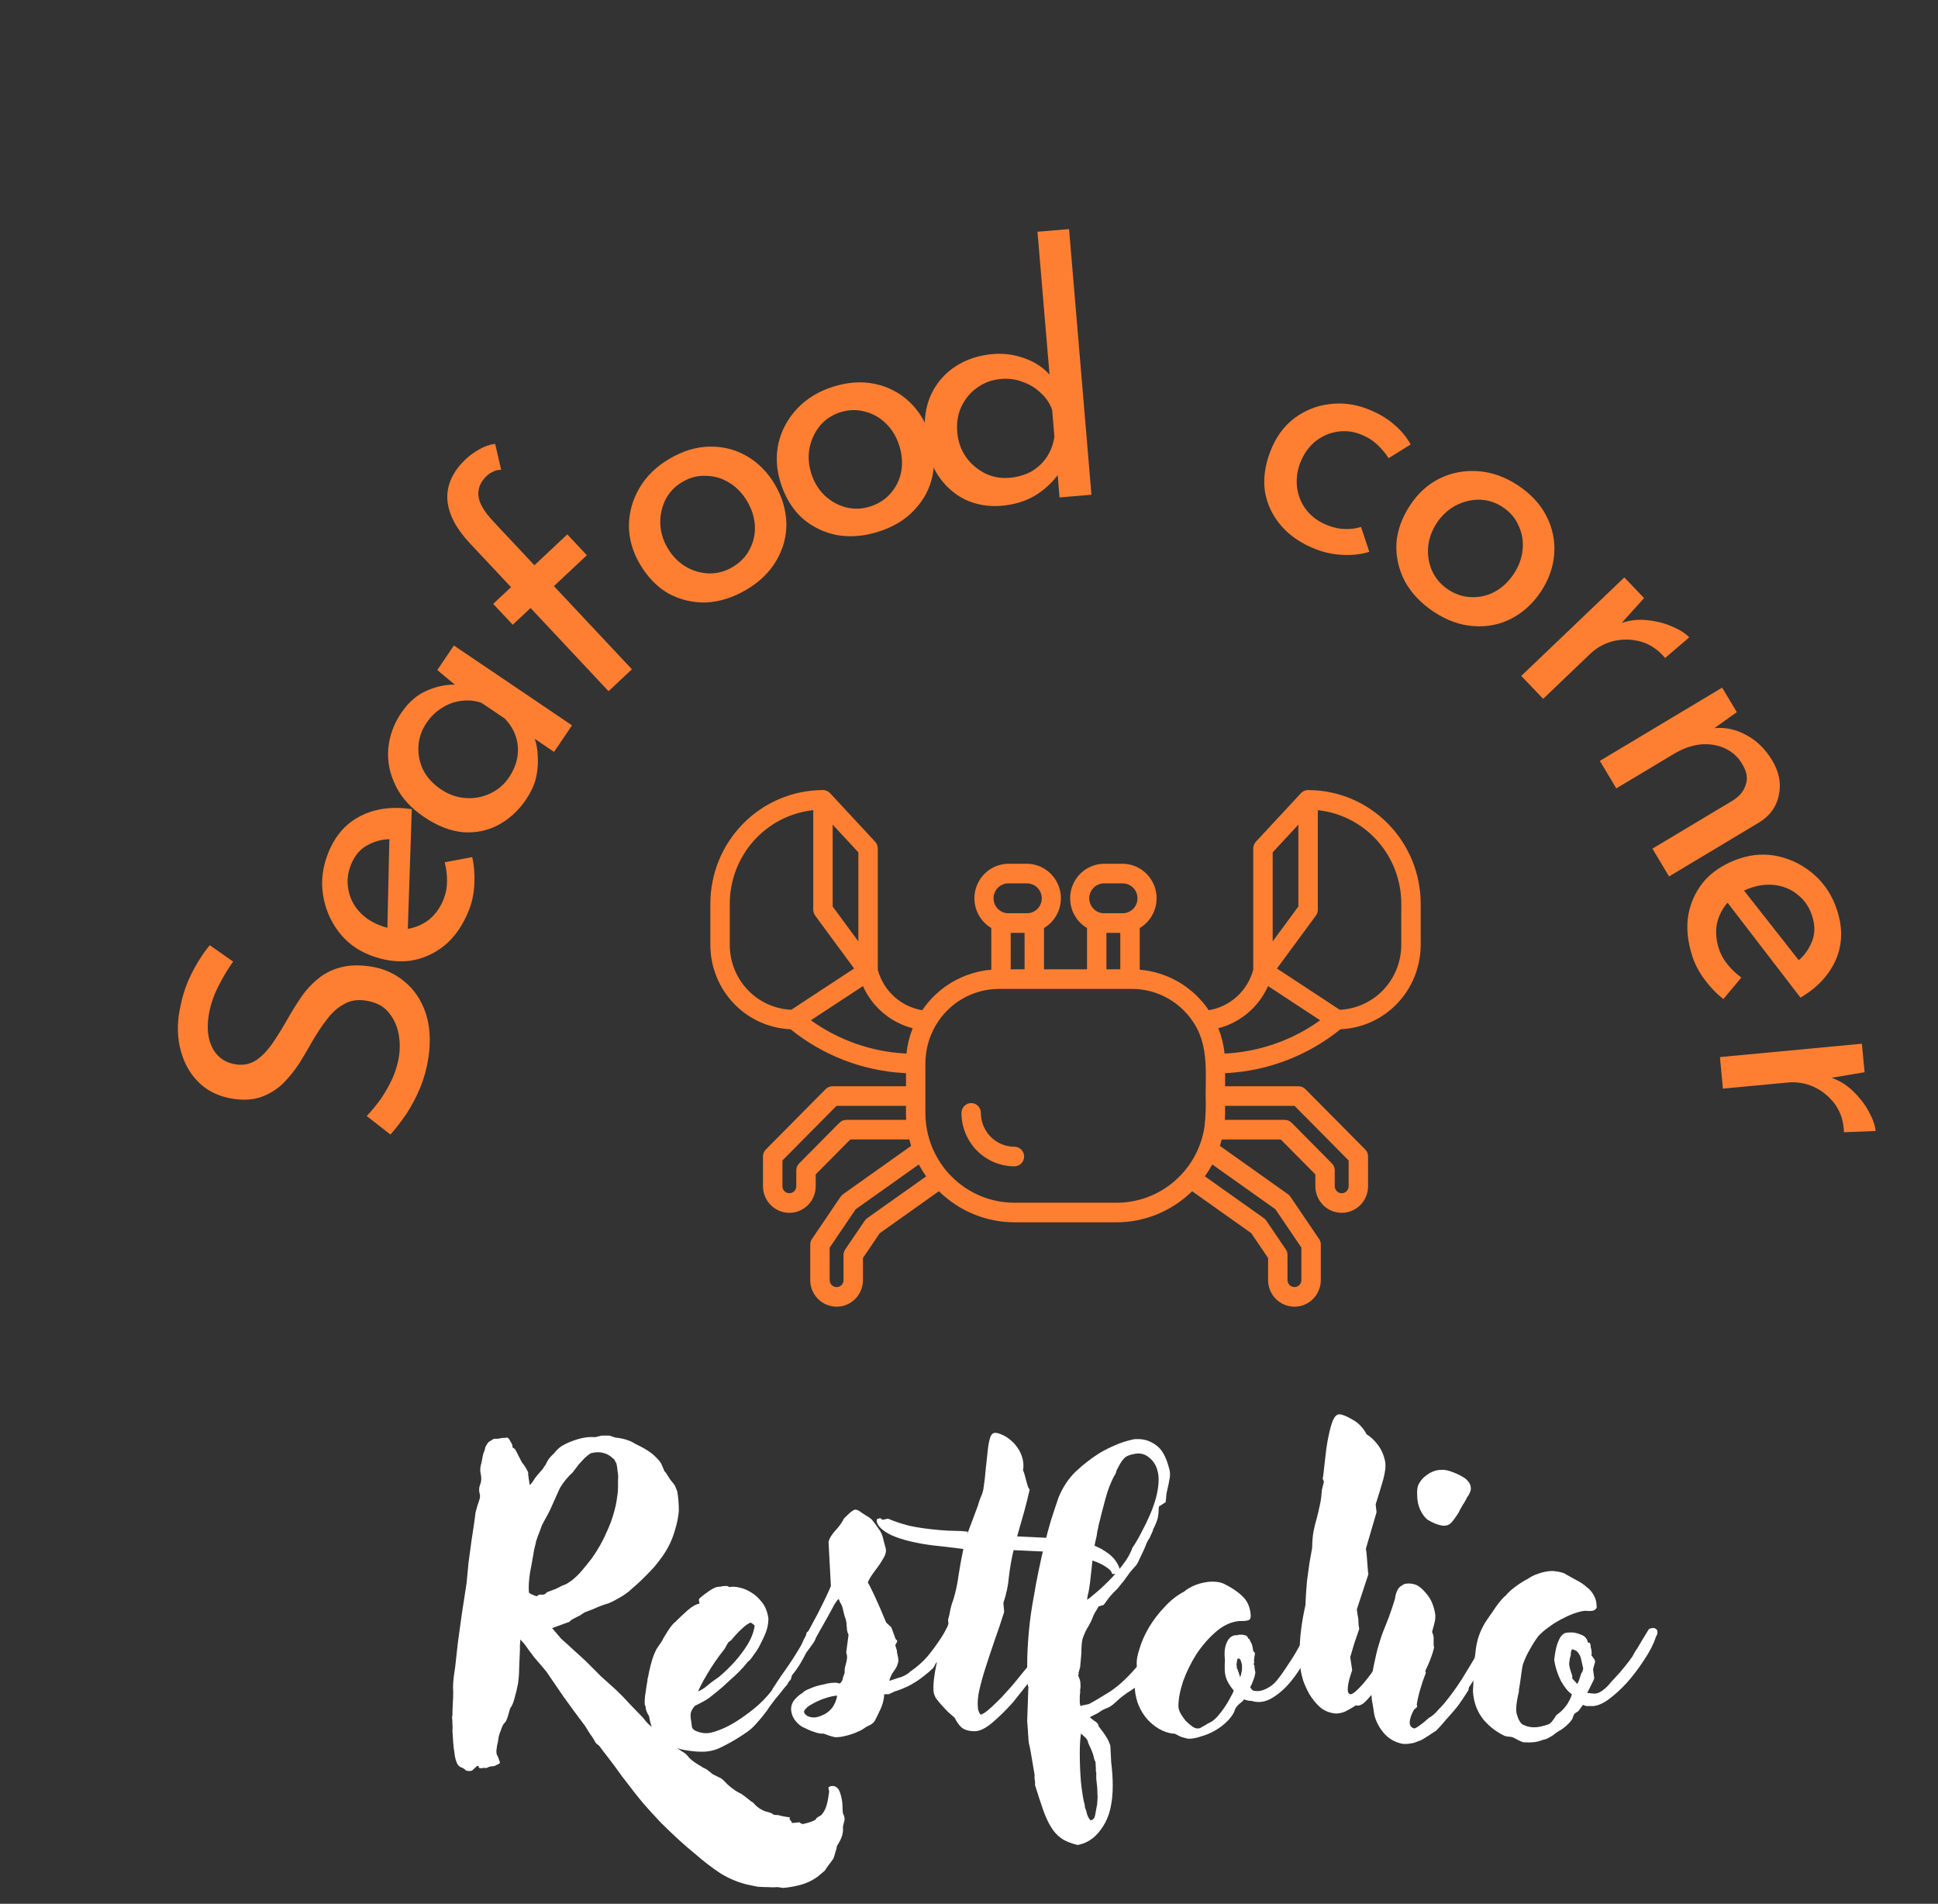
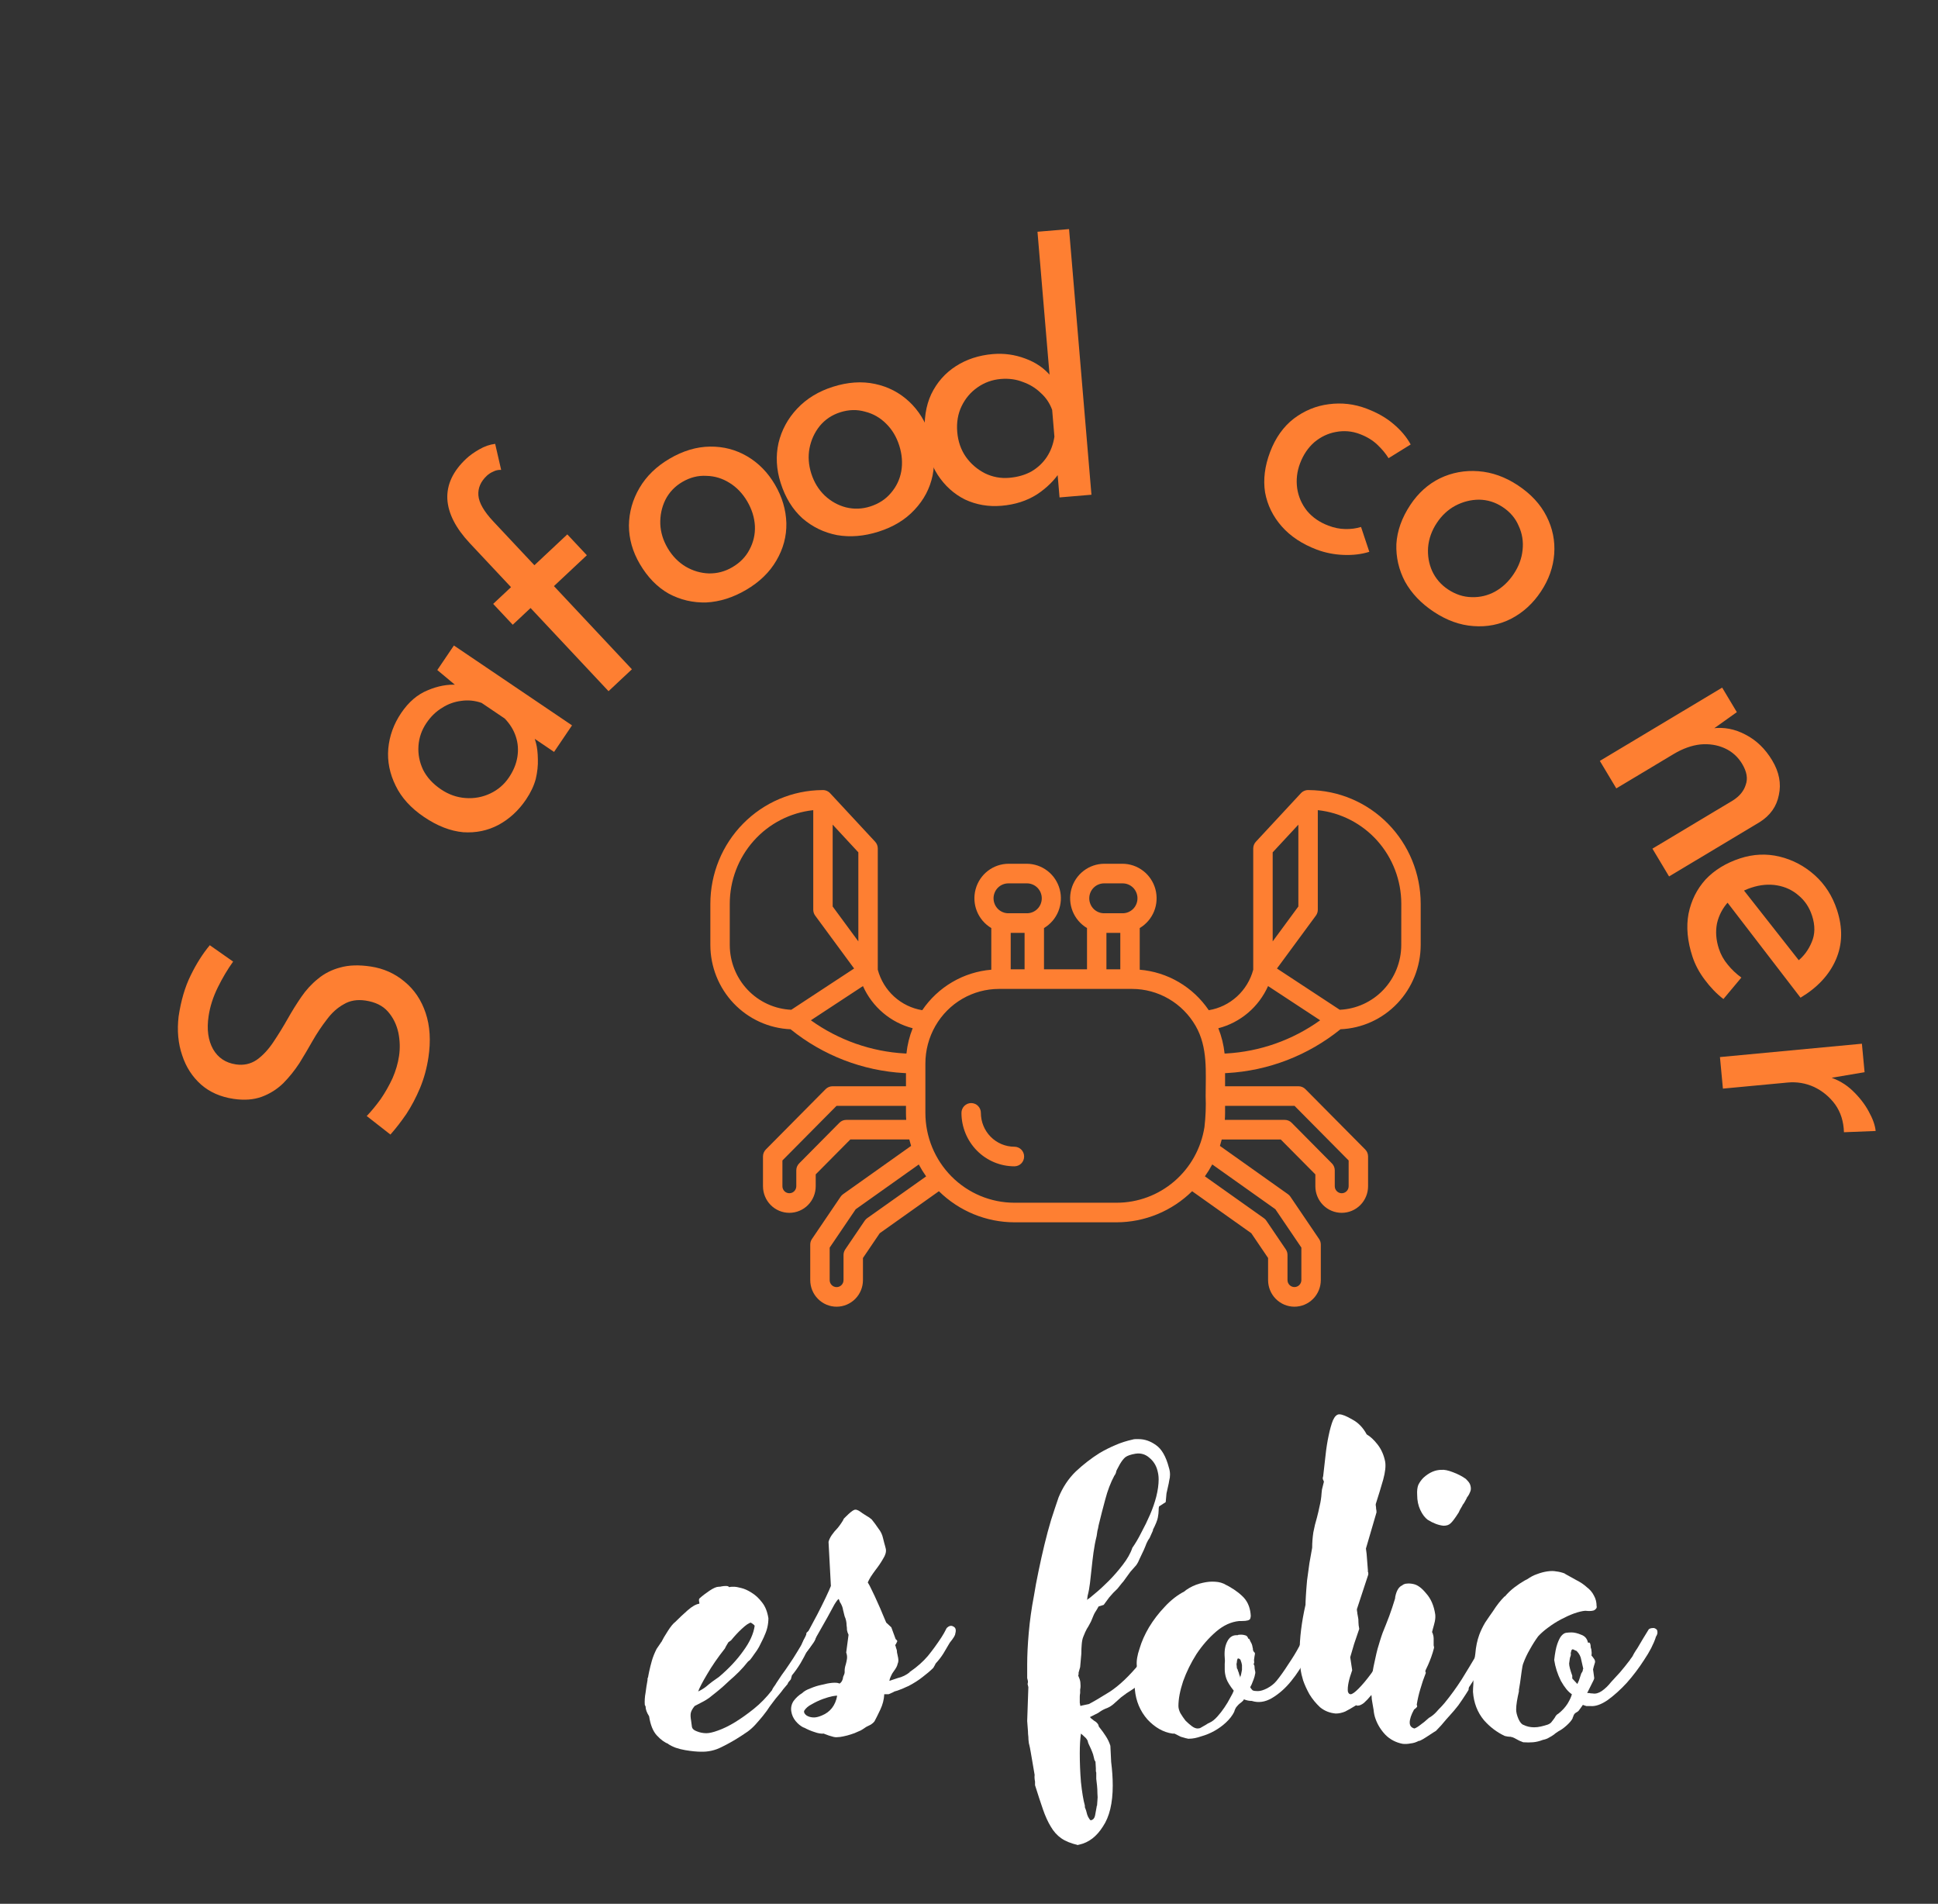
<svg xmlns="http://www.w3.org/2000/svg" width="113" height="111" viewBox="0 0 113 111" fill="none">
  <rect x="0" y="0" width="113" height="111" fill="#333333" stroke="none" />
  <path d="M59.148 66.859C58.63 66.859 58.132 66.651 57.766 66.281C57.399 65.911 57.193 65.409 57.193 64.885C57.193 64.734 57.133 64.589 57.027 64.481C56.921 64.374 56.777 64.314 56.627 64.314C56.477 64.314 56.333 64.374 56.226 64.481C56.12 64.589 56.06 64.734 56.06 64.885C56.061 65.712 56.386 66.504 56.965 67.089C57.544 67.673 58.329 68.001 59.148 68.001C59.298 68.001 59.442 67.941 59.549 67.834C59.655 67.727 59.714 67.582 59.714 67.43C59.714 67.278 59.655 67.133 59.549 67.026C59.442 66.919 59.298 66.859 59.148 66.859Z" fill="#FE7F32" />
  <path d="M76.315 46.065C76.231 46.059 76.146 46.072 76.067 46.103C75.987 46.133 75.916 46.181 75.857 46.243L73.227 49.077C73.128 49.184 73.073 49.324 73.073 49.469V56.536C72.913 57.14 72.582 57.684 72.122 58.103C71.662 58.522 71.092 58.799 70.48 58.899C70.025 58.228 69.428 57.668 68.732 57.26C68.035 56.851 67.257 56.605 66.455 56.538V54.109C66.832 53.885 67.126 53.542 67.292 53.133C67.457 52.724 67.484 52.271 67.369 51.845C67.254 51.419 67.003 51.042 66.655 50.774C66.307 50.506 65.882 50.361 65.444 50.361H64.393C63.955 50.361 63.529 50.506 63.181 50.774C62.833 51.042 62.582 51.418 62.467 51.844C62.352 52.271 62.379 52.724 62.544 53.133C62.709 53.542 63.003 53.885 63.381 54.109V56.515H60.873V54.109C61.251 53.885 61.545 53.542 61.71 53.133C61.875 52.724 61.903 52.271 61.788 51.845C61.673 51.419 61.422 51.042 61.074 50.774C60.726 50.506 60.3 50.361 59.863 50.361H58.812C58.374 50.361 57.948 50.506 57.6 50.774C57.252 51.042 57.001 51.418 56.886 51.844C56.77 52.271 56.797 52.724 56.963 53.133C57.128 53.542 57.422 53.885 57.8 54.109V56.538C56.997 56.605 56.219 56.851 55.523 57.26C54.827 57.668 54.229 58.228 53.774 58.899C53.162 58.799 52.592 58.522 52.132 58.103C51.672 57.684 51.342 57.14 51.181 56.536V49.468C51.181 49.323 51.126 49.182 51.028 49.076L48.398 46.243C48.339 46.181 48.268 46.133 48.189 46.103C48.109 46.072 48.025 46.059 47.94 46.065C46.207 46.078 44.55 46.782 43.328 48.023C42.107 49.263 41.421 50.94 41.419 52.689V55.095C41.42 56.364 41.908 57.584 42.779 58.5C43.651 59.416 44.839 59.957 46.096 60.01C47.986 61.538 50.303 62.432 52.721 62.565L52.825 62.569V63.334H48.539C48.465 63.334 48.392 63.349 48.323 63.378C48.254 63.407 48.192 63.449 48.139 63.502L44.654 67.02C44.602 67.073 44.56 67.136 44.531 67.205C44.503 67.274 44.488 67.349 44.488 67.424V69.162C44.488 69.573 44.65 69.968 44.938 70.259C45.227 70.55 45.618 70.713 46.025 70.713C46.433 70.713 46.824 70.55 47.112 70.259C47.4 69.968 47.562 69.573 47.562 69.162V68.471L49.58 66.436H53.02C53.052 66.562 53.085 66.686 53.124 66.81L49.156 69.628C49.101 69.668 49.053 69.716 49.014 69.773L47.342 72.24C47.277 72.335 47.243 72.448 47.243 72.563V74.635C47.243 75.046 47.405 75.441 47.693 75.731C47.981 76.022 48.372 76.186 48.78 76.186C49.188 76.186 49.578 76.022 49.867 75.731C50.155 75.441 50.317 75.046 50.317 74.635V73.346L51.295 71.902L54.745 69.453C55.924 70.612 57.503 71.262 59.148 71.266H65.107C66.752 71.262 68.331 70.612 69.51 69.453L72.96 71.902L73.939 73.346V74.635C73.939 75.046 74.1 75.441 74.389 75.731C74.677 76.022 75.068 76.186 75.475 76.186C75.883 76.186 76.274 76.022 76.562 75.731C76.851 75.441 77.013 75.046 77.013 74.635V72.563C77.013 72.448 76.978 72.335 76.913 72.24L75.241 69.773C75.203 69.716 75.155 69.668 75.1 69.628L71.131 66.811C71.17 66.687 71.204 66.563 71.236 66.437H74.677L76.695 68.472V69.162C76.695 69.573 76.857 69.968 77.145 70.259C77.433 70.55 77.824 70.713 78.232 70.713C78.639 70.713 79.03 70.55 79.319 70.259C79.607 69.968 79.769 69.573 79.769 69.162V67.424C79.769 67.272 79.709 67.127 79.603 67.02L76.116 63.502C76.064 63.449 76.001 63.407 75.933 63.378C75.864 63.349 75.79 63.334 75.716 63.334H71.431V62.569L71.545 62.564C73.96 62.429 76.272 61.536 78.16 60.01C79.417 59.957 80.605 59.416 81.476 58.5C82.347 57.584 82.835 56.364 82.837 55.095V52.689C82.835 50.94 82.148 49.263 80.927 48.022C79.706 46.782 78.048 46.078 76.315 46.065ZM74.207 49.695L75.704 48.082V52.852L74.207 54.887V49.695ZM64.393 51.504H65.443C65.558 51.502 65.672 51.523 65.779 51.566C65.885 51.608 65.983 51.672 66.065 51.753C66.147 51.834 66.212 51.931 66.256 52.038C66.301 52.145 66.323 52.26 66.323 52.376C66.323 52.491 66.301 52.606 66.256 52.713C66.212 52.82 66.147 52.917 66.065 52.998C65.983 53.079 65.885 53.143 65.779 53.185C65.672 53.228 65.558 53.249 65.443 53.247H64.393C64.278 53.249 64.164 53.228 64.057 53.185C63.95 53.143 63.853 53.079 63.771 52.998C63.689 52.917 63.624 52.82 63.58 52.713C63.535 52.606 63.512 52.491 63.512 52.376C63.512 52.26 63.535 52.145 63.58 52.038C63.624 51.931 63.689 51.834 63.771 51.753C63.853 51.672 63.95 51.608 64.057 51.566C64.164 51.523 64.278 51.502 64.393 51.504ZM64.513 54.39H65.322V56.515H64.513V54.39ZM58.932 54.39H59.741V56.515H58.932V54.39ZM58.811 51.504H59.863C59.977 51.502 60.092 51.523 60.198 51.566C60.305 51.608 60.402 51.672 60.484 51.753C60.566 51.834 60.631 51.931 60.676 52.038C60.72 52.145 60.743 52.26 60.743 52.376C60.743 52.491 60.72 52.606 60.676 52.713C60.631 52.82 60.566 52.917 60.484 52.998C60.402 53.079 60.305 53.143 60.198 53.185C60.092 53.228 59.977 53.249 59.863 53.247H58.812C58.697 53.249 58.583 53.228 58.476 53.185C58.369 53.143 58.272 53.079 58.19 52.998C58.108 52.917 58.043 52.82 57.999 52.713C57.954 52.606 57.931 52.491 57.931 52.376C57.931 52.26 57.954 52.145 57.999 52.038C58.043 51.931 58.108 51.834 58.19 51.753C58.272 51.672 58.369 51.608 58.476 51.566C58.583 51.523 58.697 51.502 58.812 51.504H58.811ZM50.048 54.887L48.551 52.853V48.08L50.048 49.695V54.887ZM42.551 55.095V52.689C42.553 51.334 43.051 50.028 43.949 49.021C44.848 48.014 46.084 47.378 47.419 47.236V53.041C47.419 53.164 47.458 53.284 47.53 53.382L49.801 56.468L46.137 58.874C45.172 58.831 44.261 58.414 43.593 57.71C42.925 57.006 42.552 56.069 42.551 55.095ZM47.28 59.487L50.317 57.492C50.586 58.095 50.987 58.63 51.489 59.055C51.99 59.481 52.581 59.787 53.216 59.951C53.027 60.423 52.905 60.92 52.852 61.426L52.774 61.423C50.798 61.315 48.893 60.643 47.28 59.487ZM52.839 65.294H49.344C49.27 65.294 49.196 65.308 49.127 65.337C49.059 65.366 48.996 65.408 48.944 65.461L46.596 67.832C46.543 67.885 46.501 67.948 46.473 68.017C46.444 68.086 46.43 68.16 46.43 68.236V69.162C46.43 69.27 46.387 69.374 46.311 69.451C46.236 69.527 46.133 69.57 46.025 69.57C45.918 69.57 45.815 69.527 45.739 69.451C45.663 69.374 45.621 69.27 45.621 69.162V67.66L48.775 64.477H52.825C52.825 64.749 52.82 65.022 52.839 65.294ZM50.56 71.027C50.505 71.066 50.457 71.115 50.419 71.172L49.283 72.847C49.219 72.942 49.184 73.055 49.184 73.17V74.636C49.184 74.744 49.142 74.848 49.066 74.924C48.99 75.001 48.887 75.044 48.78 75.044C48.673 75.044 48.57 75.001 48.494 74.924C48.418 74.848 48.376 74.744 48.376 74.636V72.742L49.892 70.506L53.572 67.894C53.7 68.134 53.844 68.366 54.001 68.588L50.56 71.027ZM59.148 70.124C57.772 70.124 56.451 69.572 55.478 68.59C54.504 67.607 53.957 66.275 53.957 64.885V62.018C53.955 61.243 54.158 60.482 54.543 59.812C54.92 59.158 55.459 58.614 56.109 58.236C56.759 57.858 57.495 57.659 58.245 57.658H66.011C66.761 57.659 67.497 57.859 68.147 58.237C68.796 58.615 69.336 59.159 69.713 59.813C70.439 61.072 70.298 62.511 70.298 63.907C70.322 64.51 70.299 65.114 70.229 65.713C70.036 66.943 69.414 68.064 68.475 68.872C67.536 69.681 66.342 70.125 65.107 70.124H59.148ZM70.683 67.891L74.364 70.503L75.88 72.739V74.633C75.88 74.741 75.837 74.845 75.761 74.921C75.686 74.998 75.583 75.041 75.475 75.041C75.368 75.041 75.265 74.998 75.189 74.921C75.114 74.845 75.071 74.741 75.071 74.633V73.167C75.071 73.052 75.037 72.939 74.972 72.844L73.837 71.17C73.799 71.113 73.751 71.064 73.695 71.025L70.254 68.585C70.412 68.363 70.555 68.131 70.683 67.891ZM75.482 64.477L78.636 67.66V69.163C78.636 69.271 78.594 69.375 78.518 69.451C78.442 69.528 78.339 69.571 78.232 69.571C78.124 69.571 78.022 69.528 77.946 69.451C77.87 69.375 77.827 69.271 77.827 69.163V68.236C77.827 68.084 77.767 67.939 77.661 67.832L75.312 65.461C75.26 65.408 75.197 65.366 75.128 65.337C75.06 65.308 74.986 65.294 74.912 65.294H71.417C71.436 65.022 71.431 64.749 71.431 64.477H75.482ZM71.492 61.423L71.403 61.426C71.35 60.92 71.227 60.423 71.038 59.951C71.674 59.787 72.264 59.481 72.766 59.055C73.268 58.63 73.668 58.095 73.938 57.492L76.975 59.487C75.365 60.642 73.464 61.313 71.492 61.423ZM81.704 55.095C81.703 56.069 81.33 57.006 80.662 57.71C79.994 58.414 79.083 58.831 78.118 58.874L74.456 56.468L76.727 53.382C76.799 53.284 76.838 53.164 76.838 53.041V47.235C78.174 47.378 79.409 48.014 80.308 49.02C81.206 50.027 81.704 51.333 81.706 52.688L81.704 55.095Z" fill="#FE7F32" />
-   <path d="M32.192 94.925L32.718 95.544C32.947 95.743 33.183 95.958 33.427 96.187C33.687 96.417 33.938 96.646 34.182 96.876C34.457 97.151 34.739 97.434 35.029 97.725C35.334 98.001 35.639 98.276 35.944 98.551C36.219 98.811 36.486 99.087 36.745 99.378C37.02 99.668 37.264 99.921 37.477 100.135C37.721 100.456 37.927 100.655 38.095 100.732C38.278 100.839 38.438 100.977 38.576 101.145C38.759 101.405 38.98 101.619 39.239 101.788C39.315 101.818 39.392 101.857 39.468 101.902C39.544 101.964 39.628 102.025 39.72 102.086C39.918 102.193 40.071 102.323 40.177 102.476C40.254 102.553 40.322 102.614 40.383 102.66C40.459 102.721 40.536 102.775 40.612 102.821C40.703 102.882 40.78 102.928 40.841 102.958C40.902 103.004 40.963 103.042 41.024 103.073C41.085 103.104 41.146 103.134 41.207 103.165C41.268 103.211 41.337 103.264 41.413 103.326C41.489 103.402 41.565 103.456 41.642 103.486C41.733 103.532 41.825 103.578 41.916 103.624C42.008 103.655 42.099 103.716 42.191 103.808C42.282 103.899 42.366 103.984 42.443 104.06C42.717 104.305 42.976 104.481 43.22 104.588C43.358 104.68 43.48 104.772 43.587 104.863C43.693 104.955 43.808 105.039 43.93 105.116C44.113 105.345 44.357 105.514 44.662 105.621C44.86 105.667 44.99 105.713 45.051 105.759C45.066 105.804 45.173 105.827 45.371 105.827C45.539 105.873 45.676 105.904 45.783 105.919C45.89 105.935 45.989 105.95 46.081 105.965C46.02 105.996 46.02 106.049 46.081 106.126C46.142 106.187 46.172 106.241 46.172 106.286C46.279 106.286 46.363 106.279 46.424 106.264C46.5 106.264 46.576 106.256 46.653 106.241C46.607 106.271 46.63 106.294 46.721 106.309L46.79 106.355C47.141 106.279 47.392 106.195 47.545 106.103L47.591 106.034C47.591 106.003 47.69 105.935 47.888 105.827C48.041 105.659 48.147 105.453 48.209 105.208C48.27 104.978 48.315 104.726 48.346 104.45L48.3 104.221C48.361 104.16 48.445 104.129 48.552 104.129C48.658 104.129 48.758 104.175 48.849 104.267C48.941 104.374 49.017 104.58 49.078 104.886C49.108 105.024 49.124 105.162 49.124 105.299C49.124 105.453 49.131 105.59 49.147 105.713C49.208 105.835 49.238 105.927 49.238 105.988C49.253 106.065 49.246 106.141 49.215 106.218C49.2 106.294 49.177 106.394 49.147 106.516C49.192 106.853 49.078 107.22 48.803 107.618C48.788 107.74 48.758 107.863 48.712 107.985C48.681 108.107 48.643 108.23 48.597 108.352C48.521 108.475 48.437 108.589 48.346 108.697C48.254 108.819 48.17 108.941 48.094 109.064L47.659 109.431C47.354 109.645 47.034 109.798 46.698 109.89C46.363 109.982 46.02 110.043 45.669 110.074L45.348 110.028C45.165 110.043 44.975 110.043 44.776 110.028C44.593 110.028 44.395 110.02 44.181 110.005L43.518 109.867C42.984 109.729 42.481 109.515 42.008 109.224C41.52 108.903 41.032 108.528 40.543 108.1C40.238 107.855 39.91 107.572 39.559 107.25C39.224 106.944 38.881 106.615 38.53 106.264C38.194 105.912 37.859 105.544 37.523 105.162C37.203 104.779 36.905 104.404 36.631 104.037C36.387 103.731 36.158 103.425 35.944 103.119C35.731 102.828 35.517 102.545 35.304 102.27C35.227 102.178 35.151 102.078 35.075 101.971C35.014 101.88 34.953 101.803 34.892 101.742C34.816 101.711 34.747 101.642 34.686 101.535C34.64 101.443 34.587 101.352 34.526 101.26C34.449 101.168 34.381 101.069 34.32 100.961C34.259 100.87 34.198 100.77 34.137 100.663C33.664 100.036 33.237 99.454 32.855 98.919C32.474 98.368 32.138 97.878 31.849 97.45C31.62 97.174 31.391 96.906 31.162 96.646C30.949 96.371 30.758 96.111 30.59 95.866L30.338 95.59C30.338 95.682 30.331 95.782 30.316 95.889C30.316 95.981 30.316 96.08 30.316 96.187C30.3 96.585 30.285 96.945 30.27 97.266C30.27 97.572 30.247 97.878 30.201 98.184C30.14 98.49 30.072 98.773 29.995 99.033C29.934 99.278 29.85 99.469 29.744 99.607L29.606 100.089C29.576 100.196 29.538 100.288 29.492 100.365C29.446 100.426 29.408 100.472 29.378 100.502C29.316 100.579 29.255 100.717 29.194 100.915C29.118 101.084 29.072 101.244 29.057 101.398C29.042 101.52 29.019 101.635 28.988 101.742C28.973 101.864 28.958 101.971 28.943 102.063C28.943 102.17 28.95 102.247 28.966 102.293L29.057 102.476C29.072 102.537 29.088 102.583 29.103 102.614C29.118 102.66 29.133 102.706 29.149 102.752C29.149 102.798 29.126 102.828 29.08 102.844C29.049 102.859 29.004 102.882 28.943 102.912C28.866 102.958 28.79 102.981 28.714 102.981C28.607 102.981 28.5 103.012 28.394 103.073C28.333 103.088 28.279 103.088 28.233 103.073C28.188 103.073 28.142 103.081 28.096 103.096C27.959 103.096 27.898 103.073 27.913 103.027C27.944 102.981 27.913 102.958 27.822 102.958L27.547 103.211C27.517 103.241 27.456 103.257 27.364 103.257C27.211 103.257 27.128 103.226 27.112 103.165C27.112 103.165 27.097 103.157 27.067 103.142L26.975 103.073C26.868 103.058 26.769 102.989 26.677 102.866C26.632 102.775 26.594 102.675 26.563 102.568C26.533 102.476 26.51 102.346 26.494 102.178C26.464 102.01 26.441 101.818 26.426 101.604C26.411 101.405 26.395 101.176 26.38 100.915C26.395 100.793 26.395 100.663 26.38 100.525C26.38 100.372 26.372 100.235 26.357 100.112C26.357 100.082 26.365 100.059 26.38 100.043C26.38 99.799 26.388 99.554 26.403 99.309C26.418 99.049 26.426 98.827 26.426 98.643C26.411 98.505 26.411 98.322 26.426 98.092C26.441 97.863 26.479 97.564 26.54 97.197C26.586 96.753 26.639 96.271 26.7 95.751C26.777 95.216 26.853 94.665 26.929 94.099L27.204 92.308L27.318 91.115C27.379 90.671 27.44 90.219 27.501 89.76C27.578 89.286 27.646 88.819 27.707 88.36C27.707 88.284 27.722 88.192 27.753 88.085C27.783 87.978 27.814 87.871 27.844 87.763C27.89 87.641 27.928 87.526 27.959 87.419C27.989 87.312 27.997 87.22 27.982 87.144C27.921 86.945 27.921 86.761 27.982 86.593C28.058 86.425 28.081 86.241 28.05 86.042L28.027 85.927C27.982 85.728 27.997 85.514 28.073 85.285L28.119 85.055C28.149 84.841 28.195 84.68 28.256 84.573C28.271 84.496 28.287 84.428 28.302 84.366C28.333 84.305 28.363 84.252 28.394 84.206C28.455 84.099 28.531 84.03 28.622 83.999L28.691 83.953C28.737 83.907 28.805 83.884 28.897 83.884C28.973 83.884 29.019 83.884 29.034 83.884C29.049 83.884 29.133 83.869 29.286 83.838C29.332 83.838 29.378 83.838 29.423 83.838C29.469 83.823 29.515 83.816 29.561 83.816C29.622 83.816 29.69 83.892 29.766 84.045C29.858 84.183 29.896 84.298 29.881 84.389C29.942 84.42 29.995 84.458 30.041 84.504L30.43 85.262C30.521 85.369 30.598 85.476 30.659 85.583C30.72 85.69 30.766 85.774 30.796 85.835V85.973L30.842 86.294L30.888 86.593C30.964 86.516 31.032 86.432 31.093 86.34C31.154 86.233 31.231 86.126 31.322 86.019L31.62 85.675C31.666 85.629 31.696 85.583 31.711 85.537C31.742 85.491 31.772 85.453 31.803 85.422C31.849 85.315 31.91 85.2 31.986 85.078C32.077 84.956 32.177 84.849 32.283 84.757C32.497 84.496 32.688 84.328 32.855 84.252C33.069 84.129 33.351 84.014 33.702 83.907C34.068 83.8 34.404 83.762 34.709 83.793L35.075 83.701H35.532L35.876 83.816C36.349 83.862 36.737 83.984 37.043 84.183C37.393 84.351 37.668 84.504 37.866 84.642C38.065 84.78 38.255 84.956 38.438 85.17C38.515 85.262 38.568 85.353 38.599 85.445C38.644 85.537 38.69 85.644 38.736 85.767C38.812 85.843 38.873 85.927 38.919 86.019C38.98 86.111 39.041 86.203 39.102 86.294C39.193 86.402 39.277 86.509 39.353 86.616L39.491 86.96C39.552 87.312 39.582 87.687 39.582 88.085C39.552 88.437 39.483 88.789 39.376 89.141C39.285 89.477 39.17 89.783 39.033 90.059C38.911 90.304 38.774 90.533 38.621 90.747C38.469 90.962 38.309 91.168 38.141 91.367C37.79 91.75 37.462 92.079 37.157 92.354L36.608 92.836C36.425 92.974 36.234 93.096 36.036 93.203C35.853 93.31 35.67 93.402 35.487 93.479C35.212 93.555 34.907 93.67 34.571 93.823L34.091 94.007L33.771 94.213C33.694 94.244 33.588 94.297 33.45 94.374C33.328 94.435 33.244 94.496 33.199 94.558L32.192 94.925ZM30.842 92.859C30.888 92.89 30.933 92.92 30.979 92.951C31.04 92.966 31.093 92.989 31.139 93.02C31.231 93.05 31.292 93.066 31.322 93.066C31.368 92.989 31.444 92.959 31.551 92.974H31.688C31.749 92.959 31.803 92.928 31.849 92.882L31.894 92.836L31.94 92.813C32.093 92.752 32.238 92.698 32.375 92.652C32.512 92.591 32.649 92.522 32.787 92.446C32.894 92.415 32.985 92.377 33.061 92.331C33.138 92.285 33.229 92.224 33.336 92.147C33.549 91.979 33.74 91.796 33.908 91.597C34.091 91.382 34.289 91.138 34.503 90.862C34.854 90.373 35.151 89.844 35.395 89.278C35.654 88.712 35.837 88.138 35.944 87.557L36.013 87.075C36.028 86.937 36.036 86.807 36.036 86.685C36.036 86.547 36.036 86.417 36.036 86.294C36.051 86.111 36.043 85.942 36.013 85.79C35.998 85.621 35.975 85.468 35.944 85.331L35.807 85.078L35.738 85.032C35.571 84.864 35.38 84.757 35.166 84.711C34.968 84.65 34.724 84.657 34.434 84.734L34.251 84.871L34.091 85.009C34.015 85.086 33.908 85.2 33.771 85.353C33.649 85.506 33.526 85.667 33.404 85.835C33.099 86.111 32.848 86.417 32.649 86.754C32.497 87.09 32.352 87.412 32.215 87.718C32.093 88.008 31.955 88.284 31.803 88.544C31.727 88.682 31.658 88.812 31.597 88.934C31.551 89.056 31.498 89.202 31.437 89.37C31.406 89.447 31.376 89.523 31.345 89.6C31.33 89.661 31.307 89.73 31.277 89.806C31.277 89.822 31.269 89.837 31.254 89.852C31.254 89.852 31.254 89.868 31.254 89.898L31.139 90.38C31.078 90.763 31.002 91.191 30.91 91.665C30.834 92.14 30.811 92.538 30.842 92.859ZM31.894 92.836C31.879 92.836 31.856 92.851 31.826 92.882L31.894 92.836Z" fill="white" />
  <path d="M47.023 95.2C47.115 95.108 47.191 95.062 47.252 95.062C47.45 95.062 47.557 95.162 47.572 95.361C47.587 95.483 47.542 95.621 47.435 95.774C47.328 95.927 47.191 96.111 47.023 96.325C46.962 96.463 46.848 96.677 46.68 96.968C46.512 97.243 46.344 97.48 46.176 97.679L46.131 97.84C46.131 97.886 46.1 97.939 46.039 98.001C45.978 98.062 45.94 98.123 45.925 98.184C45.849 98.276 45.765 98.375 45.673 98.483C45.597 98.59 45.513 98.697 45.422 98.804C45.299 98.942 45.177 99.095 45.055 99.263C44.933 99.416 44.819 99.577 44.712 99.745L44.483 100.043C44.346 100.212 44.201 100.38 44.049 100.548C43.911 100.701 43.759 100.839 43.591 100.961L43.248 101.191C42.851 101.451 42.462 101.673 42.081 101.857C41.7 102.055 41.288 102.147 40.845 102.132C40.754 102.132 40.624 102.124 40.456 102.109C40.304 102.094 40.136 102.071 39.953 102.04C39.77 102.01 39.587 101.964 39.404 101.902C39.236 101.841 39.083 101.765 38.946 101.673H38.969C38.755 101.596 38.534 101.436 38.306 101.191C38.077 100.946 37.924 100.571 37.848 100.066C37.711 99.852 37.642 99.661 37.642 99.492L37.596 99.401C37.581 99.171 37.596 98.934 37.642 98.689C37.672 98.444 37.711 98.199 37.756 97.955V97.863C37.787 97.802 37.802 97.748 37.802 97.702L37.848 97.473C37.894 97.258 37.947 97.044 38.008 96.83C38.069 96.616 38.161 96.386 38.283 96.141L38.534 95.774L38.557 95.728V95.751C38.603 95.659 38.656 95.56 38.717 95.453C38.794 95.33 38.87 95.208 38.946 95.085C39.022 94.963 39.099 94.856 39.175 94.764C39.251 94.672 39.32 94.603 39.381 94.558C39.594 94.343 39.831 94.121 40.09 93.892C40.349 93.662 40.578 93.532 40.777 93.502C40.777 93.502 40.777 93.479 40.777 93.433C40.746 93.326 40.746 93.249 40.777 93.203C40.944 93.05 41.143 92.897 41.371 92.744C41.6 92.591 41.776 92.515 41.898 92.515C41.974 92.515 42.035 92.507 42.081 92.492C42.157 92.477 42.241 92.469 42.333 92.469C42.424 92.469 42.485 92.492 42.516 92.538C42.577 92.522 42.63 92.515 42.676 92.515C42.737 92.515 42.79 92.515 42.836 92.515C42.897 92.515 43.019 92.538 43.202 92.584C43.4 92.629 43.606 92.721 43.82 92.859C44.049 92.997 44.255 93.188 44.438 93.433C44.621 93.662 44.743 93.968 44.804 94.351C44.804 94.703 44.727 95.04 44.575 95.361C44.56 95.407 44.522 95.491 44.461 95.613C44.399 95.736 44.331 95.874 44.255 96.026C44.178 96.164 44.087 96.302 43.98 96.44C43.888 96.577 43.804 96.692 43.728 96.784L43.614 96.876C43.446 97.09 43.271 97.289 43.088 97.473C42.905 97.656 42.714 97.832 42.516 98.001C42.439 98.077 42.333 98.176 42.195 98.299C42.058 98.421 41.913 98.544 41.761 98.666C41.608 98.788 41.463 98.903 41.326 99.01C41.188 99.102 41.089 99.163 41.028 99.194L40.502 99.469C40.365 99.638 40.288 99.783 40.273 99.906C40.258 100.013 40.266 100.15 40.296 100.319L40.342 100.663C40.357 100.785 40.449 100.877 40.617 100.938C40.8 101.015 40.99 101.053 41.188 101.053C41.356 101.053 41.585 101 41.875 100.893C42.18 100.785 42.508 100.625 42.859 100.411C43.21 100.196 43.576 99.936 43.957 99.63C44.338 99.324 44.689 98.965 45.01 98.551C45.04 98.475 45.078 98.406 45.124 98.345C45.185 98.268 45.231 98.199 45.261 98.138L45.582 97.656C45.719 97.473 45.864 97.266 46.016 97.037C46.184 96.792 46.337 96.554 46.474 96.325C46.627 96.08 46.756 95.858 46.863 95.659C46.97 95.46 47.023 95.307 47.023 95.2ZM44.003 94.787C43.957 94.726 43.881 94.665 43.774 94.603C43.652 94.634 43.477 94.757 43.248 94.971C43.034 95.17 42.828 95.391 42.63 95.636L42.47 95.751L42.333 95.981L42.264 96.118C41.852 96.639 41.509 97.136 41.234 97.61C40.96 98.069 40.784 98.406 40.708 98.62C40.937 98.513 41.143 98.375 41.326 98.207L41.532 98.046L41.921 97.771C42.5 97.281 42.973 96.776 43.339 96.256C43.721 95.736 43.942 95.246 44.003 94.787Z" fill="white" />
  <path d="M55.197 94.925C55.334 94.787 55.464 94.757 55.586 94.833C55.723 94.894 55.762 95.032 55.7 95.246C55.7 95.338 55.594 95.514 55.38 95.774C55.258 95.973 55.136 96.18 55.014 96.394C54.892 96.593 54.739 96.792 54.556 96.99L54.511 97.082L54.419 97.243C54.251 97.411 54.045 97.587 53.801 97.771C53.573 97.955 53.298 98.13 52.978 98.299L52.818 98.368C52.726 98.414 52.619 98.46 52.497 98.505C52.39 98.551 52.276 98.59 52.154 98.62C52.108 98.651 52.047 98.681 51.971 98.712C51.91 98.743 51.856 98.766 51.811 98.781H51.559C51.544 99.087 51.468 99.385 51.33 99.676C51.193 99.967 51.079 100.196 50.987 100.365C50.941 100.426 50.873 100.487 50.781 100.548C50.69 100.594 50.598 100.64 50.507 100.686L50.301 100.824C50.24 100.87 50.148 100.915 50.026 100.961C49.904 101.023 49.767 101.076 49.614 101.122C49.477 101.168 49.332 101.206 49.179 101.237C49.042 101.267 48.928 101.283 48.836 101.283C48.745 101.298 48.63 101.283 48.493 101.237C48.371 101.206 48.257 101.168 48.15 101.122C48.135 101.122 48.096 101.107 48.035 101.076C47.883 101.091 47.7 101.061 47.486 100.984C47.288 100.923 47.074 100.831 46.846 100.709L46.868 100.732C46.685 100.64 46.525 100.51 46.388 100.342C46.251 100.173 46.167 99.982 46.136 99.768C46.106 99.554 46.152 99.355 46.274 99.171C46.411 98.987 46.579 98.834 46.777 98.712C46.884 98.605 47.044 98.513 47.258 98.437C47.471 98.345 47.692 98.276 47.921 98.23C48.15 98.169 48.356 98.13 48.539 98.115C48.737 98.1 48.874 98.115 48.951 98.161C49.057 98.1 49.126 97.985 49.157 97.817C49.157 97.802 49.157 97.786 49.157 97.771C49.172 97.756 49.179 97.74 49.179 97.725C49.24 97.603 49.263 97.503 49.248 97.427C49.248 97.304 49.271 97.174 49.317 97.037C49.347 96.929 49.37 96.822 49.385 96.715C49.401 96.593 49.385 96.47 49.34 96.348L49.477 95.315C49.431 95.223 49.401 95.131 49.385 95.04C49.385 94.948 49.378 94.856 49.362 94.764C49.362 94.581 49.324 94.404 49.248 94.236C49.218 94.114 49.187 93.991 49.157 93.869C49.141 93.746 49.096 93.617 49.019 93.479C48.989 93.448 48.951 93.364 48.905 93.226C48.859 93.242 48.775 93.349 48.653 93.548C48.546 93.746 48.409 93.999 48.241 94.305C48.043 94.657 47.822 95.047 47.578 95.476C47.349 95.889 47.105 96.248 46.846 96.554C46.8 96.616 46.762 96.623 46.731 96.577C46.701 96.531 46.678 96.463 46.663 96.371C46.663 96.264 46.678 96.149 46.708 96.026C46.739 95.889 46.785 95.759 46.846 95.636C46.891 95.56 46.99 95.376 47.143 95.085C47.296 94.795 47.463 94.481 47.647 94.144C47.83 93.792 47.997 93.456 48.15 93.135C48.302 92.813 48.401 92.591 48.447 92.469L48.31 89.898C48.34 89.776 48.401 89.646 48.493 89.508C48.6 89.355 48.714 89.217 48.836 89.095C48.913 89.003 48.981 88.911 49.042 88.819C49.118 88.712 49.172 88.62 49.202 88.544L49.294 88.452C49.538 88.207 49.706 88.07 49.797 88.039C49.889 87.993 50.018 88.031 50.186 88.154L50.278 88.222C50.354 88.268 50.438 88.322 50.529 88.383C50.621 88.429 50.72 88.498 50.827 88.59C50.964 88.758 51.094 88.934 51.216 89.118C51.353 89.286 51.445 89.477 51.49 89.692L51.559 89.967C51.574 90.013 51.59 90.066 51.605 90.128C51.62 90.174 51.635 90.235 51.651 90.311C51.681 90.48 51.628 90.671 51.49 90.885C51.368 91.099 51.224 91.314 51.056 91.528C50.964 91.65 50.873 91.78 50.781 91.918C50.705 92.04 50.644 92.155 50.598 92.262C50.659 92.354 50.743 92.515 50.85 92.744C50.957 92.959 51.063 93.188 51.17 93.433C51.277 93.662 51.376 93.892 51.468 94.121C51.559 94.336 51.628 94.496 51.673 94.603L51.971 94.879L52.223 95.567C52.299 95.629 52.329 95.675 52.314 95.705C52.299 95.736 52.276 95.782 52.245 95.843C52.23 95.858 52.215 95.881 52.2 95.912C52.2 95.942 52.207 95.965 52.223 95.981L52.245 96.072L52.291 96.21C52.291 96.287 52.306 96.386 52.337 96.508C52.367 96.631 52.383 96.73 52.383 96.807C52.383 96.883 52.367 96.952 52.337 97.013C52.322 97.121 52.245 97.266 52.108 97.45C52.047 97.526 51.994 97.618 51.948 97.725C51.902 97.817 51.872 97.909 51.856 98.001L52.337 97.84C52.474 97.809 52.604 97.763 52.726 97.702C52.848 97.641 52.955 97.572 53.046 97.496H53.023L53.092 97.45C53.489 97.174 53.824 96.876 54.099 96.554C54.373 96.218 54.64 95.851 54.9 95.453C54.991 95.315 55.09 95.139 55.197 94.925ZM48.813 98.873C48.798 98.857 48.707 98.865 48.539 98.896C48.386 98.926 48.203 98.98 47.99 99.056C47.776 99.133 47.563 99.232 47.349 99.355C47.135 99.462 46.983 99.592 46.891 99.745C46.861 99.837 46.907 99.928 47.029 100.02C47.151 100.097 47.296 100.135 47.463 100.135C47.585 100.135 47.738 100.097 47.921 100.02C48.409 99.821 48.707 99.439 48.813 98.873Z" fill="white" />
-   <path d="M60.038 86.845C59.947 87.258 59.84 87.687 59.718 88.131C59.596 88.575 59.459 89.056 59.306 89.577L61.205 89.669C61.266 89.684 61.335 89.684 61.411 89.669C61.503 89.638 61.587 89.63 61.663 89.646C62.319 89.707 62.868 89.806 63.31 89.944C63.768 90.082 64.134 90.242 64.409 90.426C64.698 90.61 64.912 90.801 65.049 91C65.187 91.199 65.27 91.382 65.301 91.551C65.316 91.673 65.286 91.742 65.21 91.757C65.133 91.773 65.065 91.773 65.004 91.757C64.973 91.773 64.943 91.78 64.912 91.78C64.897 91.765 64.874 91.757 64.843 91.757C64.813 91.62 64.698 91.49 64.5 91.367C64.302 91.229 64.05 91.107 63.745 91C63.44 90.877 63.082 90.778 62.67 90.701C62.273 90.61 61.861 90.541 61.434 90.495C61.358 90.51 61.297 90.51 61.251 90.495C61.205 90.48 61.152 90.472 61.091 90.472L59.1 90.38C58.978 90.885 58.887 91.405 58.826 91.941C58.78 92.461 58.673 92.966 58.505 93.456L58.551 93.984C58.368 94.565 58.178 95.131 57.979 95.682C57.796 96.218 57.628 96.723 57.476 97.197C57.323 97.671 57.201 98.108 57.11 98.505C57.018 98.903 56.988 99.248 57.018 99.538C57.018 99.691 57.072 99.837 57.178 99.974C57.285 99.944 57.415 99.867 57.567 99.745C57.735 99.607 57.91 99.447 58.094 99.263C58.292 99.079 58.49 98.873 58.688 98.643C58.902 98.414 59.1 98.184 59.283 97.955C59.512 97.664 59.772 97.35 60.061 97.013C60.351 96.677 60.557 96.348 60.679 96.026C60.694 96.011 60.755 95.889 60.862 95.659C60.984 95.43 61.121 95.177 61.274 94.902C61.426 94.626 61.572 94.382 61.709 94.167C61.861 93.938 61.968 93.823 62.029 93.823C62.105 93.823 62.159 93.877 62.189 93.984C62.189 94.03 62.166 94.099 62.121 94.19C62.151 94.221 62.166 94.275 62.166 94.351C62.121 94.672 61.899 95.185 61.503 95.889C61.106 96.577 60.565 97.358 59.878 98.23L59.055 99.263C58.658 99.707 58.261 100.097 57.865 100.433C57.468 100.77 57.125 100.938 56.835 100.938C56.515 100.938 56.263 100.87 56.08 100.732C55.912 100.579 55.775 100.388 55.668 100.158C55.546 100.051 55.416 99.936 55.279 99.814C55.142 99.676 55.012 99.538 54.89 99.401C54.768 99.263 54.661 99.133 54.57 99.01C54.494 98.873 54.448 98.743 54.433 98.62C54.402 98.222 54.463 97.671 54.616 96.968C54.768 96.248 54.997 95.483 55.302 94.672L55.279 94.443C55.34 94.228 55.386 94.022 55.416 93.823C55.462 93.624 55.523 93.425 55.599 93.226C55.737 92.767 55.836 92.293 55.897 91.803C55.973 91.314 56.065 90.816 56.172 90.311L54.844 90.151C54.341 90.105 53.868 90.036 53.426 89.944C52.968 89.852 52.579 89.745 52.259 89.623C51.923 89.5 51.656 89.355 51.458 89.187C51.245 89.018 51.13 88.842 51.115 88.659C51.115 88.582 51.153 88.544 51.229 88.544C51.26 88.529 51.29 88.521 51.321 88.521C51.351 88.521 51.397 88.552 51.458 88.613L51.778 88.544C52.129 88.697 52.541 88.835 53.014 88.957C53.487 89.064 54.082 89.148 54.799 89.21C55.119 89.24 55.409 89.255 55.668 89.255C55.943 89.255 56.194 89.271 56.423 89.301L56.4 89.439L57.018 87.786C57.064 87.618 57.117 87.457 57.178 87.304C57.255 87.151 57.308 86.991 57.339 86.822C57.4 86.44 57.445 86.05 57.476 85.652C57.522 85.254 57.56 84.902 57.59 84.596C57.621 84.29 57.666 84.037 57.727 83.838C57.788 83.64 57.888 83.54 58.025 83.54C58.132 83.54 58.269 83.578 58.437 83.655C58.62 83.731 58.795 83.846 58.963 83.999C59.131 84.137 59.283 84.32 59.421 84.55C59.558 84.78 59.642 85.04 59.672 85.331C59.672 85.392 59.672 85.453 59.672 85.514C59.672 85.575 59.665 85.644 59.65 85.721C59.68 85.782 59.711 85.866 59.741 85.973C59.772 86.08 59.802 86.195 59.833 86.317C59.863 86.425 59.894 86.532 59.924 86.639C59.955 86.731 59.993 86.799 60.038 86.845Z" fill="white" />
  <path d="M64.148 99.791C64.072 99.852 63.981 99.906 63.874 99.951C63.782 99.997 63.676 100.051 63.553 100.112L63.576 100.135L63.599 100.181C63.599 100.166 63.622 100.181 63.668 100.227C63.714 100.258 63.752 100.288 63.782 100.319C63.843 100.349 63.897 100.388 63.943 100.433C63.988 100.479 64.019 100.518 64.034 100.548L64.08 100.686L64.103 100.709C64.24 100.877 64.362 101.046 64.469 101.214C64.591 101.398 64.682 101.589 64.743 101.788L64.789 102.729C64.82 102.974 64.843 103.211 64.858 103.44C64.873 103.67 64.881 103.892 64.881 104.106C64.881 105.131 64.69 105.927 64.309 106.493C63.943 107.075 63.485 107.426 62.936 107.549C62.92 107.549 62.905 107.549 62.89 107.549C62.89 107.564 62.882 107.572 62.867 107.572H62.844C62.448 107.48 62.127 107.35 61.883 107.182C61.639 107.013 61.433 106.784 61.265 106.493C61.098 106.218 60.945 105.881 60.808 105.483C60.67 105.085 60.518 104.619 60.35 104.083V103.876C60.32 103.723 60.312 103.593 60.327 103.486L60.19 102.683L60.099 102.155C60.068 101.971 60.038 101.818 60.007 101.696V101.719L59.984 101.581C59.969 101.474 59.961 101.367 59.961 101.26C59.946 101.153 59.938 101.046 59.938 100.938L59.893 100.342L59.961 98.368L59.916 98.184C59.931 98.138 59.938 98.085 59.938 98.023C59.923 97.962 59.908 97.901 59.893 97.84V97.059C59.893 96.508 59.923 95.889 59.984 95.2C60.045 94.496 60.144 93.785 60.282 93.066C60.358 92.591 60.449 92.102 60.556 91.597C60.663 91.076 60.777 90.564 60.899 90.059C61.021 89.554 61.151 89.072 61.288 88.613C61.441 88.138 61.586 87.702 61.723 87.304C61.967 86.708 62.303 86.203 62.73 85.79C63.172 85.376 63.637 85.017 64.126 84.711C64.415 84.542 64.72 84.389 65.041 84.252C65.361 84.114 65.697 84.007 66.047 83.93C66.093 83.915 66.147 83.907 66.208 83.907C66.269 83.907 66.33 83.907 66.391 83.907C66.742 83.907 67.077 84.022 67.397 84.252C67.733 84.481 67.985 84.917 68.153 85.56C68.198 85.698 68.221 85.835 68.221 85.973C68.221 86.096 68.206 86.21 68.175 86.317C68.16 86.425 68.137 86.539 68.107 86.662C68.076 86.784 68.046 86.922 68.015 87.075C68 87.213 67.985 87.381 67.969 87.58L67.581 87.832C67.565 87.878 67.558 87.955 67.558 88.062C67.558 88.169 67.542 88.307 67.512 88.475C67.481 88.643 67.382 88.888 67.215 89.21H67.237L67.031 89.669C66.97 89.745 66.909 89.852 66.848 89.99C66.803 90.112 66.749 90.242 66.688 90.38C66.612 90.548 66.536 90.709 66.459 90.862C66.398 91.015 66.33 91.145 66.254 91.252L65.91 91.642L65.659 91.987C65.628 92.033 65.59 92.086 65.544 92.147C65.514 92.193 65.475 92.239 65.43 92.285L65.155 92.629C64.987 92.782 64.827 92.951 64.675 93.135C64.537 93.318 64.431 93.463 64.354 93.571L64.057 93.662C63.981 93.8 63.912 93.915 63.851 94.007C63.821 94.053 63.79 94.114 63.759 94.19C63.729 94.251 63.691 94.343 63.645 94.466C63.63 94.512 63.592 94.588 63.531 94.695C63.485 94.787 63.431 94.879 63.37 94.971C63.309 95.078 63.241 95.231 63.164 95.43C63.119 95.537 63.088 95.682 63.073 95.866C63.058 96.034 63.05 96.218 63.05 96.417L62.981 97.197L62.89 97.519V97.61C62.89 97.641 62.882 97.664 62.867 97.679C62.867 97.694 62.875 97.717 62.89 97.748C62.905 97.779 62.92 97.817 62.936 97.863C62.951 97.893 62.959 97.916 62.959 97.932C62.989 98.008 63.004 98.13 63.004 98.299C63.004 98.375 62.997 98.444 62.981 98.505C62.981 98.567 62.981 98.635 62.981 98.712C62.966 98.788 62.959 98.857 62.959 98.919C62.959 98.98 62.959 99.049 62.959 99.125C62.959 99.171 62.959 99.225 62.959 99.286C62.974 99.332 62.981 99.378 62.981 99.424C62.997 99.439 63.004 99.454 63.004 99.469L63.05 99.447L63.485 99.355C63.729 99.232 64.133 98.995 64.698 98.643C65.262 98.276 65.857 97.71 66.482 96.945L66.688 96.669L67.649 95.223C67.665 95.193 67.68 95.154 67.695 95.108C67.71 95.062 67.71 95.009 67.695 94.948C67.771 94.856 67.855 94.795 67.947 94.764C68.038 94.734 68.122 94.718 68.198 94.718C68.275 94.749 68.32 94.818 68.336 94.925C68.336 95.017 68.29 95.154 68.198 95.338L68.153 95.407C68.168 95.422 68.175 95.437 68.175 95.453C68.175 95.529 68.153 95.59 68.107 95.636V95.613L67.969 95.82L67.787 96.049V96.026L67.718 96.256L67.603 96.417C67.573 96.539 67.481 96.707 67.329 96.922C67.192 97.121 67.054 97.289 66.917 97.427L66.528 98.023C66.436 98.192 66.269 98.352 66.025 98.505C65.796 98.643 65.575 98.796 65.361 98.965L64.926 99.355C64.82 99.447 64.698 99.523 64.56 99.584C64.423 99.63 64.286 99.699 64.148 99.791ZM63.393 93.226V93.295L63.416 93.249C63.477 93.219 63.622 93.104 63.851 92.905C64.095 92.706 64.354 92.469 64.629 92.193C64.919 91.903 65.193 91.589 65.453 91.252C65.727 90.9 65.918 90.564 66.025 90.242C66.208 89.982 66.383 89.684 66.551 89.347C66.734 89.011 66.902 88.666 67.054 88.314C67.207 87.962 67.329 87.611 67.42 87.258C67.512 86.891 67.558 86.555 67.558 86.249C67.558 86.08 67.535 85.912 67.489 85.744C67.413 85.438 67.253 85.185 67.008 84.986C66.78 84.787 66.513 84.711 66.208 84.757C65.933 84.803 65.735 84.871 65.613 84.963C65.506 85.055 65.399 85.193 65.293 85.376L65.109 85.721C65.109 85.736 65.102 85.751 65.087 85.767C65.087 85.767 65.087 85.774 65.087 85.79C65.071 85.881 65.033 85.966 64.972 86.042C64.759 86.44 64.583 86.899 64.446 87.419C64.309 87.924 64.179 88.429 64.057 88.934C64.042 89.041 64.019 89.148 63.988 89.255C63.973 89.347 63.958 89.447 63.943 89.554C63.866 89.86 63.805 90.181 63.759 90.518C63.714 90.855 63.676 91.176 63.645 91.482C63.614 91.757 63.584 92.033 63.553 92.308C63.523 92.568 63.477 92.813 63.416 93.043L63.393 93.226ZM63.416 101.489C63.37 101.398 63.309 101.321 63.233 101.26C63.172 101.199 63.103 101.137 63.027 101.076C62.981 101.398 62.959 101.78 62.959 102.224C62.959 102.775 62.981 103.333 63.027 103.899C63.088 104.481 63.164 104.94 63.256 105.277V105.368L63.325 105.552L63.393 105.804C63.424 105.896 63.462 105.973 63.508 106.034C63.553 106.111 63.592 106.141 63.622 106.126C63.744 106.095 63.821 106.003 63.851 105.85C63.882 105.697 63.912 105.529 63.943 105.345C63.943 105.33 63.943 105.315 63.943 105.299C63.958 105.299 63.965 105.292 63.965 105.277L63.988 104.978C64.004 104.856 64.004 104.718 63.988 104.565C63.988 104.412 63.981 104.259 63.965 104.106C63.95 103.984 63.935 103.853 63.92 103.716C63.92 103.593 63.92 103.471 63.92 103.349C63.904 103.318 63.897 103.28 63.897 103.234C63.897 103.203 63.897 103.173 63.897 103.142V103.096L63.874 102.706C63.843 102.675 63.828 102.652 63.828 102.637C63.828 102.622 63.821 102.606 63.805 102.591V102.568L63.737 102.293C63.706 102.201 63.668 102.101 63.622 101.994C63.576 101.887 63.523 101.772 63.462 101.65L63.439 101.581L63.416 101.489Z" fill="white" />
  <path d="M72.989 99.171C72.837 99.171 72.684 99.141 72.532 99.079C72.501 99.141 72.463 99.186 72.417 99.217C72.387 99.248 72.349 99.278 72.303 99.309C72.242 99.355 72.181 99.416 72.12 99.492C72.059 99.554 72.005 99.661 71.96 99.814C71.853 100.028 71.693 100.235 71.479 100.433C71.281 100.617 71.06 100.778 70.816 100.915C70.572 101.053 70.312 101.16 70.038 101.237C69.778 101.329 69.542 101.375 69.328 101.375H69.26C69.245 101.375 69.229 101.367 69.214 101.352C69.199 101.352 69.183 101.352 69.168 101.352L68.848 101.26L68.482 101.076H68.368C67.834 101 67.345 100.724 66.903 100.25C66.476 99.76 66.232 99.179 66.171 98.505C66.156 98.276 66.163 98.069 66.194 97.886C66.209 97.687 66.232 97.488 66.262 97.289C66.262 97.258 66.27 97.235 66.285 97.22C66.285 97.189 66.285 97.159 66.285 97.128C66.255 96.853 66.308 96.516 66.445 96.118C66.567 95.705 66.751 95.292 66.995 94.879C67.254 94.45 67.559 94.053 67.91 93.685C68.261 93.303 68.642 93.004 69.054 92.79L69.168 92.698C69.412 92.53 69.672 92.408 69.946 92.331C70.221 92.255 70.465 92.216 70.678 92.216C70.8 92.216 70.915 92.224 71.022 92.239C71.128 92.255 71.235 92.285 71.342 92.331C71.784 92.545 72.143 92.782 72.417 93.043C72.707 93.303 72.875 93.655 72.921 94.099V94.121C72.936 94.198 72.928 94.282 72.898 94.374C72.867 94.466 72.707 94.512 72.417 94.512H72.257C71.784 94.558 71.334 94.764 70.907 95.131C70.48 95.499 70.099 95.935 69.763 96.44C69.443 96.945 69.183 97.473 68.985 98.023C68.802 98.574 68.711 99.056 68.711 99.469C68.711 99.592 68.749 99.73 68.825 99.883C68.917 100.036 69.016 100.181 69.123 100.319C69.245 100.441 69.367 100.548 69.489 100.64C69.611 100.732 69.725 100.778 69.832 100.778C69.908 100.778 69.969 100.762 70.015 100.732C70.061 100.701 70.114 100.671 70.175 100.64C70.221 100.609 70.274 100.579 70.335 100.548C70.396 100.502 70.465 100.464 70.541 100.433C70.678 100.372 70.823 100.258 70.976 100.089C71.128 99.921 71.266 99.745 71.388 99.561C71.525 99.362 71.639 99.171 71.731 98.987C71.838 98.804 71.906 98.666 71.937 98.574C71.708 98.284 71.563 98.046 71.502 97.863C71.441 97.679 71.411 97.503 71.411 97.335C71.411 97.228 71.411 97.121 71.411 97.013C71.426 96.906 71.426 96.784 71.411 96.646C71.38 96.279 71.426 95.973 71.548 95.728C71.67 95.468 71.853 95.338 72.097 95.338C72.128 95.338 72.15 95.338 72.166 95.338C72.181 95.323 72.204 95.315 72.234 95.315C72.356 95.3 72.471 95.307 72.578 95.338C72.684 95.353 72.753 95.422 72.784 95.544H72.829C72.844 95.56 72.875 95.621 72.921 95.728C72.982 95.82 73.02 95.927 73.035 96.049C73.05 96.08 73.058 96.134 73.058 96.21C73.089 96.287 73.119 96.333 73.15 96.348C73.18 96.363 73.18 96.432 73.15 96.554C73.119 96.723 73.111 96.83 73.127 96.876V96.945C73.127 96.96 73.119 96.975 73.104 96.99C73.104 97.006 73.104 97.021 73.104 97.037V97.082L73.127 97.059V97.082C73.142 97.098 73.15 97.136 73.15 97.197C73.15 97.258 73.157 97.32 73.172 97.381C73.188 97.427 73.195 97.48 73.195 97.541L73.15 97.748C73.119 97.855 73.081 97.962 73.035 98.069C73.005 98.161 72.959 98.261 72.898 98.368L72.921 98.414C72.951 98.46 72.989 98.505 73.035 98.551C73.081 98.582 73.188 98.597 73.356 98.597C73.493 98.597 73.668 98.544 73.882 98.437C74.111 98.314 74.294 98.169 74.431 98.001C74.644 97.74 74.873 97.419 75.117 97.037C75.377 96.654 75.583 96.317 75.735 96.026C75.75 96.011 75.773 95.965 75.804 95.889C75.834 95.812 75.872 95.713 75.918 95.59C76.01 95.361 76.109 95.131 76.216 94.902C76.322 94.657 76.437 94.535 76.559 94.535C76.711 94.535 76.803 94.626 76.833 94.81L76.719 95.085H76.742C76.635 95.56 76.452 96.065 76.193 96.6C75.933 97.121 75.628 97.595 75.278 98.023C74.942 98.437 74.568 98.766 74.156 99.01C73.76 99.24 73.371 99.293 72.989 99.171ZM72.303 97.748V97.817C72.334 97.74 72.356 97.664 72.372 97.587C72.387 97.511 72.402 97.434 72.417 97.358V97.082C72.402 96.99 72.379 96.906 72.349 96.83C72.334 96.753 72.28 96.707 72.189 96.692C72.173 96.692 72.158 96.715 72.143 96.761C72.128 96.807 72.12 96.853 72.12 96.899C72.12 96.929 72.112 96.968 72.097 97.013C72.097 97.044 72.105 97.121 72.12 97.243V97.266C72.15 97.297 72.173 97.35 72.189 97.427C72.219 97.488 72.242 97.557 72.257 97.633L72.303 97.748Z" fill="white" />
  <path d="M77.882 99.906C77.531 99.875 77.226 99.752 76.966 99.538C76.722 99.309 76.516 99.056 76.349 98.781C76.196 98.505 76.074 98.238 75.983 97.978C75.906 97.717 75.861 97.526 75.845 97.404C75.799 97.082 75.777 96.738 75.777 96.371C75.777 95.514 75.891 94.581 76.12 93.571C76.12 93.479 76.127 93.303 76.143 93.043C76.158 92.782 76.181 92.484 76.211 92.147C76.257 91.811 76.303 91.474 76.349 91.138C76.41 90.786 76.463 90.487 76.509 90.242C76.509 89.952 76.532 89.653 76.577 89.347C76.638 89.026 76.707 88.743 76.783 88.498C76.844 88.268 76.898 88.039 76.944 87.809C77.004 87.565 77.043 87.312 77.058 87.052C77.058 87.037 77.066 86.968 77.081 86.845C77.111 86.708 77.149 86.555 77.195 86.386L77.127 86.226C77.127 86.149 77.134 86.103 77.149 86.088C77.195 85.705 77.241 85.3 77.287 84.871C77.332 84.443 77.394 84.053 77.47 83.701C77.546 83.334 77.63 83.035 77.722 82.806C77.828 82.576 77.95 82.461 78.088 82.461C78.255 82.461 78.507 82.561 78.843 82.76C79.194 82.943 79.476 83.234 79.689 83.632C79.903 83.754 80.116 83.953 80.33 84.229C80.543 84.504 80.688 84.833 80.765 85.216C80.81 85.476 80.772 85.828 80.65 86.272C80.528 86.7 80.383 87.174 80.216 87.695V87.763C80.231 87.84 80.238 87.909 80.238 87.97C80.254 88.031 80.261 88.1 80.261 88.177L79.644 90.288C79.674 90.472 79.697 90.694 79.712 90.954C79.727 91.199 79.743 91.398 79.758 91.551C79.758 91.581 79.758 91.612 79.758 91.642C79.773 91.658 79.781 91.681 79.781 91.711V91.803L79.117 93.823C79.117 93.9 79.125 93.961 79.14 94.007V94.053L79.186 94.305C79.201 94.351 79.209 94.45 79.209 94.603C79.209 94.695 79.224 94.818 79.254 94.971C79.148 95.277 79.049 95.567 78.957 95.843C78.881 96.103 78.805 96.363 78.728 96.623L78.843 97.381C78.644 97.932 78.56 98.345 78.591 98.62C78.621 98.727 78.675 98.781 78.751 98.781C78.843 98.781 78.995 98.674 79.209 98.46C79.438 98.23 79.682 97.939 79.941 97.587C80.2 97.235 80.46 96.845 80.719 96.417C80.993 95.988 81.237 95.567 81.451 95.154H81.428C81.459 95.108 81.474 95.062 81.474 95.017C81.489 94.971 81.504 94.932 81.52 94.902L81.588 94.626V94.649C81.619 94.588 81.665 94.504 81.726 94.397C81.787 94.275 81.848 94.144 81.909 94.007C82.015 93.792 82.115 93.594 82.206 93.41C82.298 93.226 82.374 93.135 82.435 93.135H82.481C82.557 93.058 82.641 93.02 82.732 93.02C82.839 93.02 82.915 93.073 82.961 93.18C82.961 93.257 82.931 93.387 82.87 93.571C82.824 93.739 82.671 94.06 82.412 94.535H82.435L82.343 94.764C82.206 95.131 82 95.567 81.726 96.072C81.466 96.562 81.177 97.052 80.856 97.541C80.871 97.526 80.856 97.549 80.81 97.61C80.78 97.656 80.749 97.694 80.719 97.725C80.597 97.909 80.467 98.1 80.33 98.299C80.208 98.498 80.078 98.681 79.941 98.85C79.804 99.018 79.666 99.163 79.529 99.286C79.392 99.393 79.27 99.447 79.163 99.447C79.148 99.447 79.132 99.447 79.117 99.447C79.102 99.431 79.087 99.424 79.071 99.424C78.827 99.577 78.614 99.699 78.431 99.791C78.248 99.867 78.065 99.906 77.882 99.906Z" fill="white" />
  <path d="M86.659 95.453C86.796 95.315 86.941 95.269 87.094 95.315C87.246 95.346 87.269 95.483 87.162 95.728C87.193 95.789 87.193 95.835 87.162 95.866C87.147 95.866 87.139 95.874 87.139 95.889C87.048 96.011 86.972 96.134 86.911 96.256L86.728 96.577C86.59 96.838 86.43 97.121 86.247 97.427C86.079 97.717 85.889 98.023 85.675 98.345V98.322C85.645 98.383 85.629 98.444 85.629 98.505V98.528L85.469 98.781C85.332 98.995 85.187 99.209 85.034 99.424C84.882 99.623 84.714 99.821 84.531 100.02L84.325 100.25C84.142 100.479 83.944 100.701 83.73 100.915L83.616 100.984C83.448 101.091 83.296 101.191 83.158 101.283C83.021 101.375 82.884 101.451 82.746 101.512V101.489C82.579 101.581 82.411 101.635 82.243 101.65C82.09 101.681 81.938 101.688 81.785 101.673C81.389 101.596 81.053 101.42 80.779 101.145C80.519 100.87 80.329 100.564 80.207 100.227C80.145 100.059 80.107 99.883 80.092 99.699C80.062 99.515 80.031 99.339 80.001 99.171C79.985 99.095 79.978 99.018 79.978 98.942C79.963 98.85 79.955 98.766 79.955 98.689C79.955 98.613 79.963 98.544 79.978 98.483C79.978 98.421 79.978 98.352 79.978 98.276V97.863C80.008 97.618 80.046 97.381 80.092 97.151C80.138 96.922 80.191 96.677 80.252 96.417L80.321 96.141C80.367 95.988 80.412 95.835 80.458 95.682C80.504 95.529 80.557 95.368 80.618 95.2C80.756 94.864 80.885 94.535 81.007 94.213C81.129 93.877 81.236 93.555 81.328 93.249C81.343 93.219 81.351 93.173 81.351 93.112C81.427 92.729 81.572 92.499 81.785 92.423H81.762C81.854 92.362 81.945 92.331 82.037 92.331C82.129 92.316 82.251 92.323 82.403 92.354C82.647 92.4 82.899 92.584 83.158 92.905C83.433 93.211 83.608 93.617 83.684 94.121C83.7 94.244 83.692 94.382 83.662 94.535C83.631 94.672 83.593 94.818 83.547 94.971L83.501 95.154C83.501 95.17 83.509 95.185 83.524 95.2L83.547 95.269C83.578 95.361 83.593 95.445 83.593 95.522V95.797C83.593 95.843 83.593 95.889 83.593 95.935C83.608 95.981 83.616 96.026 83.616 96.072C83.57 96.256 83.517 96.432 83.456 96.6C83.395 96.769 83.334 96.922 83.273 97.059L83.112 97.404C83.112 97.434 83.112 97.457 83.112 97.473C83.128 97.488 83.135 97.511 83.135 97.541C83.013 97.847 82.906 98.161 82.815 98.483C82.723 98.788 82.655 99.087 82.609 99.378V99.401C82.624 99.431 82.632 99.462 82.632 99.492C82.632 99.508 82.609 99.538 82.563 99.584L82.449 99.676C82.281 99.982 82.197 100.235 82.197 100.433C82.197 100.617 82.289 100.732 82.472 100.778C82.563 100.747 82.678 100.678 82.815 100.571C82.968 100.464 83.135 100.326 83.318 100.158C83.456 100.082 83.585 99.982 83.707 99.86C83.829 99.722 83.951 99.592 84.073 99.469L84.234 99.286C84.584 98.857 84.912 98.406 85.218 97.932C85.522 97.442 85.828 96.937 86.133 96.417C86.255 96.233 86.354 96.072 86.43 95.935C86.506 95.782 86.583 95.621 86.659 95.453ZM84.165 88.957C83.875 88.926 83.57 88.812 83.25 88.613C83.082 88.49 82.937 88.299 82.815 88.039C82.693 87.779 82.632 87.488 82.632 87.167C82.617 86.922 82.639 86.723 82.701 86.57C82.777 86.417 82.876 86.279 82.998 86.157C83.334 85.851 83.684 85.698 84.05 85.698C84.218 85.682 84.439 85.728 84.714 85.835C85.004 85.942 85.256 86.073 85.469 86.226C85.545 86.302 85.606 86.371 85.652 86.432C85.698 86.493 85.728 86.562 85.744 86.639C85.774 86.776 85.767 86.891 85.721 86.983C85.69 87.075 85.637 87.174 85.561 87.281V87.258C85.53 87.335 85.492 87.412 85.446 87.488C85.416 87.549 85.37 87.626 85.309 87.718V87.695C85.278 87.771 85.233 87.855 85.172 87.947C85.126 88.024 85.088 88.1 85.057 88.177C84.844 88.513 84.684 88.728 84.577 88.819C84.485 88.911 84.348 88.957 84.165 88.957Z" fill="white" />
  <path d="M92.727 99.469C92.651 99.469 92.575 99.469 92.498 99.469C92.437 99.454 92.369 99.431 92.293 99.401L92.247 99.469L92.064 99.722C92.033 99.768 91.972 99.814 91.881 99.86C91.804 99.906 91.751 99.99 91.721 100.112C91.705 100.127 91.698 100.143 91.698 100.158V100.181C91.637 100.303 91.522 100.441 91.354 100.594C91.187 100.747 91.026 100.862 90.874 100.938C90.828 100.969 90.782 101 90.737 101.03C90.691 101.061 90.653 101.091 90.622 101.122C90.515 101.199 90.416 101.26 90.325 101.306C90.233 101.367 90.111 101.413 89.959 101.443C89.76 101.52 89.57 101.566 89.387 101.581C89.219 101.596 89.028 101.596 88.815 101.581L88.586 101.489L88.288 101.329L88.174 101.283C88.143 101.283 88.113 101.275 88.082 101.26C88.067 101.26 88.052 101.26 88.037 101.26C87.96 101.26 87.861 101.244 87.739 101.214C87.282 101 86.877 100.694 86.526 100.296C86.145 99.837 85.932 99.286 85.886 98.643C85.886 98.521 85.894 98.36 85.909 98.161C85.909 97.947 85.909 97.733 85.909 97.519C85.924 97.304 85.939 97.098 85.954 96.899C85.985 96.7 86.008 96.539 86.023 96.417C86.054 96.019 86.13 95.652 86.252 95.315C86.344 95.07 86.458 94.833 86.595 94.603C86.748 94.374 86.9 94.152 87.053 93.938C87.266 93.601 87.495 93.31 87.739 93.066V93.089C87.907 92.89 88.09 92.714 88.288 92.561C88.487 92.408 88.693 92.27 88.906 92.147L89.043 92.079C89.242 91.941 89.432 91.841 89.615 91.78C89.814 91.704 90.012 91.65 90.21 91.62C90.424 91.589 90.599 91.589 90.737 91.62C90.889 91.635 91.049 91.673 91.217 91.734L91.286 91.78C91.514 91.903 91.736 92.025 91.949 92.147C92.163 92.255 92.353 92.385 92.521 92.538C92.704 92.675 92.842 92.836 92.933 93.02C93.04 93.203 93.093 93.41 93.093 93.639C93.124 93.716 93.086 93.792 92.979 93.869C92.887 93.93 92.704 93.945 92.43 93.915C92.247 93.93 92.026 93.984 91.766 94.076C91.522 94.167 91.27 94.282 91.011 94.42C90.752 94.558 90.5 94.718 90.256 94.902C90.027 95.07 89.837 95.239 89.684 95.407C89.516 95.636 89.356 95.889 89.204 96.164C89.051 96.424 88.921 96.7 88.815 96.99C88.784 97.067 88.754 97.22 88.723 97.45C88.693 97.679 88.662 97.901 88.632 98.115L88.563 98.528V98.62C88.517 98.819 88.479 99.01 88.448 99.194C88.418 99.378 88.403 99.538 88.403 99.676C88.403 99.829 88.448 100.013 88.54 100.227C88.632 100.426 88.731 100.541 88.838 100.571C89.02 100.663 89.227 100.709 89.455 100.709C89.577 100.709 89.707 100.694 89.844 100.663C89.981 100.632 90.119 100.594 90.256 100.548C90.332 100.518 90.393 100.479 90.439 100.433C90.485 100.372 90.538 100.303 90.599 100.227C90.645 100.166 90.683 100.104 90.714 100.043C90.76 99.982 90.813 99.936 90.874 99.906C91.087 99.737 91.263 99.546 91.4 99.332C91.537 99.102 91.621 98.919 91.652 98.781C91.438 98.643 91.225 98.383 91.011 98.001C90.813 97.603 90.683 97.197 90.622 96.784C90.668 96.371 90.729 96.057 90.805 95.843C90.882 95.629 90.958 95.476 91.034 95.384C91.126 95.277 91.217 95.216 91.309 95.2C91.415 95.185 91.522 95.177 91.629 95.177C91.797 95.177 91.987 95.223 92.201 95.315C92.415 95.391 92.544 95.544 92.59 95.774H92.681C92.727 95.82 92.75 95.912 92.75 96.049C92.781 96.126 92.796 96.195 92.796 96.256C92.811 96.317 92.811 96.409 92.796 96.531C92.796 96.531 92.811 96.547 92.842 96.577L92.91 96.669C92.987 96.761 93.017 96.845 93.002 96.922C92.987 96.983 92.964 97.059 92.933 97.151L92.887 97.335L92.91 97.496L92.956 97.84C92.956 97.886 92.903 98.008 92.796 98.207C92.704 98.391 92.621 98.559 92.544 98.712H92.659C92.72 98.727 92.788 98.735 92.865 98.735C93.032 98.766 93.208 98.72 93.391 98.597C93.589 98.46 93.772 98.284 93.94 98.069C94.108 97.886 94.283 97.694 94.466 97.496C94.649 97.281 94.84 97.044 95.038 96.784C95.069 96.723 95.084 96.7 95.084 96.715C95.16 96.623 95.221 96.524 95.267 96.417C95.328 96.31 95.397 96.203 95.473 96.095C95.686 95.728 95.908 95.361 96.136 94.994C96.198 94.948 96.266 94.925 96.342 94.925C96.419 94.909 96.487 94.925 96.548 94.971C96.609 95.001 96.64 95.062 96.64 95.154C96.655 95.231 96.617 95.338 96.525 95.476L96.548 95.453C96.411 95.866 96.182 96.31 95.862 96.784C95.557 97.258 95.221 97.702 94.855 98.115C94.489 98.513 94.115 98.85 93.734 99.125C93.353 99.385 93.017 99.5 92.727 99.469ZM91.972 98.184L92.064 97.978L92.178 97.633C92.193 97.572 92.216 97.526 92.247 97.496C92.277 97.45 92.293 97.404 92.293 97.358C92.293 97.343 92.293 97.335 92.293 97.335C92.308 97.32 92.315 97.304 92.315 97.289L92.201 96.784C92.171 96.585 92.079 96.409 91.926 96.256C91.896 96.241 91.858 96.225 91.812 96.21C91.781 96.18 91.743 96.164 91.698 96.164C91.698 96.149 91.675 96.164 91.629 96.21C91.629 96.21 91.614 96.271 91.583 96.394C91.598 96.424 91.598 96.47 91.583 96.531C91.568 96.577 91.553 96.623 91.537 96.669C91.522 96.746 91.507 96.853 91.492 96.99C91.492 97.128 91.553 97.365 91.675 97.702V97.863L91.972 98.184Z" fill="white" />
  <path d="M13.593 56.065C13.268 56.517 12.97 57.02 12.697 57.575C12.424 58.13 12.246 58.686 12.163 59.242C12.048 60.01 12.135 60.652 12.423 61.169C12.713 61.673 13.156 61.969 13.752 62.058C14.202 62.126 14.608 62.038 14.969 61.794C15.317 61.548 15.64 61.204 15.936 60.761C16.233 60.318 16.519 59.853 16.794 59.366C17.034 58.942 17.292 58.527 17.57 58.122C17.847 57.717 18.17 57.366 18.54 57.069C18.911 56.759 19.343 56.54 19.836 56.41C20.331 56.268 20.923 56.248 21.612 56.351C22.366 56.464 23.026 56.759 23.591 57.236C24.158 57.7 24.567 58.31 24.82 59.065C25.072 59.821 25.126 60.681 24.981 61.648C24.886 62.283 24.722 62.882 24.489 63.442C24.258 63.99 23.994 64.492 23.695 64.948C23.384 65.402 23.073 65.802 22.764 66.149L21.383 65.069C21.655 64.785 21.928 64.453 22.202 64.075C22.462 63.694 22.692 63.288 22.891 62.858C23.078 62.426 23.203 61.998 23.266 61.574C23.334 61.124 23.321 60.668 23.227 60.208C23.122 59.732 22.92 59.322 22.619 58.98C22.319 58.637 21.884 58.423 21.314 58.337C20.824 58.264 20.401 58.336 20.043 58.553C19.675 58.755 19.346 59.051 19.058 59.441C18.756 59.829 18.477 60.248 18.22 60.697C17.98 61.121 17.727 61.55 17.459 61.984C17.177 62.415 16.861 62.808 16.511 63.162C16.147 63.513 15.728 63.776 15.256 63.949C14.783 64.121 14.236 64.161 13.613 64.068C12.859 63.955 12.23 63.678 11.727 63.238C11.214 62.782 10.845 62.212 10.623 61.529C10.387 60.844 10.317 60.089 10.414 59.264C10.552 58.337 10.787 57.54 11.117 56.872C11.449 56.191 11.821 55.603 12.233 55.11L13.593 56.065Z" fill="#FE7F32" />
-   <path d="M27.356 53.029C27.01 53.914 26.539 54.607 25.942 55.107C25.332 55.602 24.654 55.906 23.907 56.017C23.152 56.11 22.375 56.002 21.577 55.691C20.816 55.394 20.199 54.931 19.726 54.301C19.253 53.671 18.956 52.959 18.834 52.165C18.713 51.37 18.808 50.574 19.119 49.776C19.517 48.753 20.147 48.021 21.009 47.581C21.87 47.141 22.87 47.006 24.011 47.177L23.769 54.433L22.58 54.444L22.713 48.461L22.811 48.93C22.34 48.919 21.888 49.03 21.452 49.263C21.004 49.49 20.671 49.885 20.452 50.446C20.267 50.92 20.221 51.39 20.312 51.857C20.39 52.319 20.588 52.733 20.905 53.101C21.221 53.469 21.635 53.752 22.147 53.951C22.683 54.16 23.201 54.233 23.7 54.169C24.187 54.1 24.624 53.918 25.012 53.624C25.392 53.312 25.679 52.907 25.873 52.408C26.005 52.071 26.069 51.722 26.065 51.362C26.067 50.989 26.021 50.627 25.929 50.274L27.534 49.973C27.645 50.462 27.687 50.981 27.659 51.531C27.637 52.068 27.535 52.567 27.356 53.029Z" fill="#FE7F32" />
  <path d="M30.673 46.614C30.238 47.257 29.702 47.751 29.064 48.096C28.435 48.429 27.749 48.572 27.006 48.522C26.261 48.454 25.499 48.157 24.723 47.632C23.958 47.115 23.407 46.508 23.07 45.811C22.722 45.107 22.578 44.388 22.639 43.653C22.706 42.907 22.958 42.212 23.393 41.569C23.828 40.926 24.345 40.484 24.945 40.243C25.533 39.994 26.105 39.889 26.662 39.926L26.861 40.205L25.498 39.066L26.466 37.635L33.353 42.292L32.306 43.84L30.51 42.624L31.022 42.728C31.102 42.847 31.179 43.045 31.252 43.32C31.32 43.577 31.357 43.893 31.362 44.268C31.375 44.632 31.333 45.016 31.238 45.42C31.131 45.816 30.943 46.214 30.673 46.614ZM29.673 45.331C29.936 44.943 30.1 44.545 30.166 44.137C30.232 43.729 30.204 43.339 30.084 42.967C29.961 42.576 29.742 42.218 29.429 41.893L28.081 40.982C27.688 40.846 27.295 40.806 26.901 40.863C26.496 40.912 26.122 41.047 25.779 41.268C25.425 41.481 25.12 41.776 24.865 42.153C24.588 42.563 24.433 43.008 24.4 43.486C24.367 43.965 24.456 44.43 24.669 44.881C24.889 45.32 25.237 45.701 25.714 46.024C26.158 46.324 26.634 46.492 27.142 46.529C27.651 46.566 28.13 46.478 28.581 46.266C29.032 46.053 29.396 45.742 29.673 45.331Z" fill="#FE7F32" />
  <path d="M35.482 40.299L30.936 35.45L29.896 36.425L28.756 35.209L29.796 34.234L27.392 31.67C26.569 30.791 26.132 29.934 26.083 29.099C26.044 28.255 26.41 27.471 27.182 26.747C27.387 26.555 27.639 26.374 27.938 26.204C28.247 26.024 28.558 25.916 28.872 25.879L29.221 27.396C29.051 27.39 28.898 27.423 28.763 27.495C28.619 27.556 28.493 27.637 28.386 27.738C28.025 28.077 27.861 28.46 27.894 28.887C27.928 29.315 28.219 29.821 28.769 30.407L31.159 32.956L33.078 31.157L34.218 32.373L32.299 34.172L36.845 39.022L35.482 40.299Z" fill="#FE7F32" />
  <path d="M37.306 32.882C36.886 32.165 36.674 31.42 36.671 30.647C36.679 29.866 36.885 29.132 37.289 28.445C37.693 27.758 38.277 27.191 39.039 26.745C39.824 26.284 40.61 26.049 41.395 26.039C42.181 26.028 42.904 26.217 43.566 26.605C44.228 26.993 44.769 27.545 45.188 28.261C45.608 28.977 45.829 29.725 45.851 30.503C45.866 31.27 45.671 31.997 45.267 32.684C44.874 33.364 44.285 33.935 43.5 34.395C42.737 34.842 41.965 35.085 41.181 35.126C40.403 35.147 39.674 34.977 38.996 34.614C38.322 34.233 37.759 33.655 37.306 32.882ZM38.927 31.954C39.198 32.416 39.549 32.777 39.98 33.036C40.404 33.284 40.854 33.416 41.33 33.433C41.816 33.442 42.273 33.322 42.7 33.071C43.151 32.807 43.485 32.464 43.703 32.041C43.932 31.612 44.037 31.155 44.017 30.67C43.99 30.174 43.841 29.695 43.57 29.233C43.299 28.771 42.957 28.413 42.544 28.158C42.125 27.892 41.671 27.754 41.185 27.745C40.703 27.717 40.237 27.835 39.786 28.099C39.347 28.356 39.017 28.705 38.794 29.146C38.583 29.58 38.485 30.049 38.5 30.552C38.521 31.036 38.663 31.504 38.927 31.954Z" fill="#FE7F32" />
  <path d="M45.517 28.153C45.266 27.362 45.225 26.588 45.392 25.833C45.573 25.073 45.936 24.403 46.482 23.823C47.029 23.242 47.723 22.818 48.565 22.551C49.433 22.276 50.251 22.22 51.019 22.384C51.787 22.548 52.451 22.892 53.011 23.416C53.571 23.941 53.976 24.599 54.227 25.39C54.478 26.182 54.528 26.959 54.377 27.724C54.222 28.475 53.871 29.141 53.325 29.721C52.792 30.298 52.091 30.724 51.223 30.999C50.381 31.266 49.574 31.333 48.801 31.198C48.036 31.048 47.364 30.72 46.783 30.216C46.21 29.696 45.788 29.008 45.517 28.153ZM47.303 27.607C47.465 28.118 47.728 28.547 48.091 28.895C48.45 29.231 48.86 29.459 49.32 29.58C49.792 29.697 50.265 29.681 50.737 29.531C51.234 29.373 51.636 29.112 51.942 28.748C52.261 28.381 52.464 27.958 52.551 27.481C52.635 26.991 52.596 26.491 52.434 25.98C52.272 25.47 52.017 25.045 51.671 24.705C51.321 24.353 50.909 24.118 50.437 24.001C49.973 23.867 49.492 23.88 48.994 24.037C48.509 24.191 48.11 24.458 47.795 24.839C47.493 25.216 47.294 25.651 47.198 26.145C47.111 26.622 47.146 27.11 47.303 27.607Z" fill="#FE7F32" />
  <path d="M58.394 29.489C57.633 29.553 56.925 29.431 56.267 29.124C55.622 28.802 55.091 28.323 54.675 27.686C54.257 27.036 54.011 26.271 53.937 25.391C53.859 24.47 53.98 23.667 54.298 22.982C54.63 22.296 55.108 21.752 55.733 21.35C56.357 20.948 57.076 20.713 57.89 20.644C58.544 20.589 59.176 20.677 59.786 20.907C60.41 21.137 60.91 21.484 61.285 21.95L61.261 22.617L60.493 13.512L62.334 13.357L63.64 28.845L61.779 29.002L61.605 26.941L61.849 27.444C61.505 27.984 61.04 28.446 60.455 28.831C59.868 29.203 59.181 29.423 58.394 29.489ZM58.841 27.859C59.334 27.817 59.767 27.694 60.14 27.488C60.511 27.268 60.81 26.988 61.036 26.646C61.263 26.305 61.411 25.909 61.48 25.46L61.349 23.899C61.208 23.508 60.985 23.177 60.681 22.908C60.388 22.623 60.041 22.411 59.639 22.27C59.25 22.115 58.822 22.057 58.355 22.096C57.848 22.139 57.392 22.305 56.986 22.594C56.593 22.869 56.288 23.231 56.07 23.679C55.853 24.128 55.767 24.632 55.815 25.192C55.861 25.739 56.029 26.222 56.32 26.641C56.609 27.046 56.979 27.364 57.428 27.595C57.876 27.813 58.347 27.901 58.841 27.859Z" fill="#FE7F32" />
  <path d="M79.841 32.173C79.386 32.316 78.884 32.376 78.334 32.354C77.784 32.332 77.265 32.228 76.776 32.044C75.925 31.721 75.244 31.27 74.734 30.69C74.223 30.11 73.9 29.451 73.764 28.713C73.646 27.967 73.743 27.18 74.056 26.354C74.369 25.528 74.829 24.879 75.437 24.408C76.058 23.941 76.736 23.661 77.473 23.568C78.227 23.467 78.961 23.551 79.675 23.822C80.301 24.058 80.825 24.357 81.246 24.717C81.681 25.082 82.017 25.481 82.253 25.914L80.963 26.714C80.804 26.454 80.588 26.193 80.314 25.932C80.041 25.671 79.698 25.462 79.284 25.306C78.834 25.135 78.369 25.095 77.891 25.186C77.43 25.269 77.011 25.469 76.634 25.784C76.269 26.104 75.992 26.515 75.803 27.015C75.623 27.491 75.567 27.978 75.636 28.477C75.71 28.963 75.902 29.401 76.213 29.79C76.528 30.167 76.942 30.453 77.456 30.647C77.793 30.775 78.119 30.841 78.433 30.845C78.758 30.854 79.067 30.814 79.359 30.724L79.841 32.173Z" fill="#FE7F32" />
  <path d="M82.231 29.441C82.689 28.749 83.265 28.231 83.959 27.887C84.663 27.551 85.413 27.413 86.207 27.474C87.002 27.534 87.768 27.809 88.505 28.297C89.264 28.799 89.821 29.401 90.175 30.102C90.53 30.802 90.679 31.535 90.622 32.3C90.565 33.065 90.308 33.794 89.849 34.486C89.391 35.178 88.817 35.705 88.127 36.067C87.445 36.419 86.707 36.564 85.912 36.503C85.129 36.45 84.357 36.172 83.598 35.669C82.861 35.181 82.303 34.594 81.922 33.909C81.559 33.219 81.392 32.49 81.419 31.721C81.465 30.949 81.736 30.189 82.231 29.441ZM83.777 30.489C83.481 30.935 83.312 31.409 83.269 31.911C83.234 32.401 83.313 32.863 83.507 33.297C83.713 33.738 84.022 34.095 84.435 34.369C84.871 34.657 85.326 34.806 85.801 34.816C86.287 34.833 86.744 34.726 87.17 34.494C87.604 34.252 87.969 33.907 88.264 33.46C88.56 33.014 88.731 32.549 88.778 32.066C88.832 31.572 88.757 31.105 88.551 30.663C88.364 30.218 88.053 29.852 87.617 29.564C87.193 29.283 86.734 29.139 86.24 29.133C85.758 29.135 85.294 29.253 84.849 29.489C84.423 29.72 84.065 30.053 83.777 30.489Z" fill="#FE7F32" />
-   <path d="M95.862 34.87L94.245 36.666L94.407 36.372C94.923 36.175 95.446 36.102 95.975 36.151C96.523 36.202 97.017 36.322 97.458 36.511C97.918 36.702 98.263 36.918 98.495 37.16L97.09 38.364C96.684 37.881 96.213 37.563 95.677 37.409C95.15 37.264 94.62 37.252 94.087 37.373C93.563 37.503 93.108 37.753 92.72 38.123L89.977 40.746L88.7 39.41L94.71 33.666L95.862 34.87Z" fill="#FE7F32" />
  <path d="M101.271 41.521L99.614 42.701L99.849 42.467C100.514 42.38 101.157 42.502 101.777 42.833C102.408 43.157 102.927 43.658 103.333 44.336C103.739 45.013 103.868 45.685 103.721 46.351C103.592 47.021 103.215 47.551 102.59 47.941L97.319 51.1L96.349 49.48L101.051 46.663C101.435 46.417 101.682 46.113 101.792 45.75C101.921 45.392 101.851 44.989 101.583 44.541C101.335 44.128 100.997 43.824 100.568 43.628C100.138 43.433 99.664 43.358 99.145 43.404C98.633 43.461 98.113 43.648 97.585 43.964L94.243 45.967L93.283 44.364L100.415 40.091L101.271 41.521Z" fill="#FE7F32" />
  <path d="M98.683 55.775C98.387 54.872 98.311 54.038 98.454 53.272C98.611 52.502 98.942 51.837 99.449 51.276C99.972 50.724 100.641 50.315 101.455 50.048C102.231 49.794 103.002 49.759 103.767 49.945C104.533 50.131 105.214 50.492 105.813 51.028C106.412 51.565 106.844 52.24 107.111 53.054C107.453 54.097 107.432 55.062 107.046 55.95C106.661 56.837 105.973 57.577 104.984 58.169L100.561 52.412L101.473 51.648L105.171 56.353L104.798 56.053C105.167 55.763 105.447 55.389 105.635 54.933C105.836 54.472 105.843 53.956 105.655 53.384C105.497 52.9 105.234 52.507 104.867 52.205C104.513 51.898 104.097 51.704 103.619 51.621C103.141 51.538 102.641 51.582 102.12 51.753C101.573 51.932 101.127 52.206 100.782 52.572C100.45 52.935 100.228 53.353 100.116 53.826C100.02 54.308 100.056 54.804 100.223 55.313C100.335 55.656 100.507 55.966 100.739 56.242C100.974 56.532 101.24 56.783 101.535 56.996L100.488 58.248C100.091 57.941 99.729 57.567 99.401 57.125C99.077 56.696 98.838 56.246 98.683 55.775Z" fill="#FE7F32" />
  <path d="M108.719 62.513L106.337 62.918L106.647 62.788C107.174 62.954 107.629 63.22 108.014 63.587C108.412 63.967 108.726 64.368 108.954 64.79C109.196 65.224 109.333 65.608 109.365 65.941L107.516 66.014C107.497 65.384 107.325 64.842 107 64.389C106.676 63.949 106.268 63.611 105.775 63.375C105.283 63.152 104.771 63.066 104.238 63.116L100.459 63.471L100.286 61.632L108.563 60.853L108.719 62.513Z" fill="#FE7F32" />
</svg>